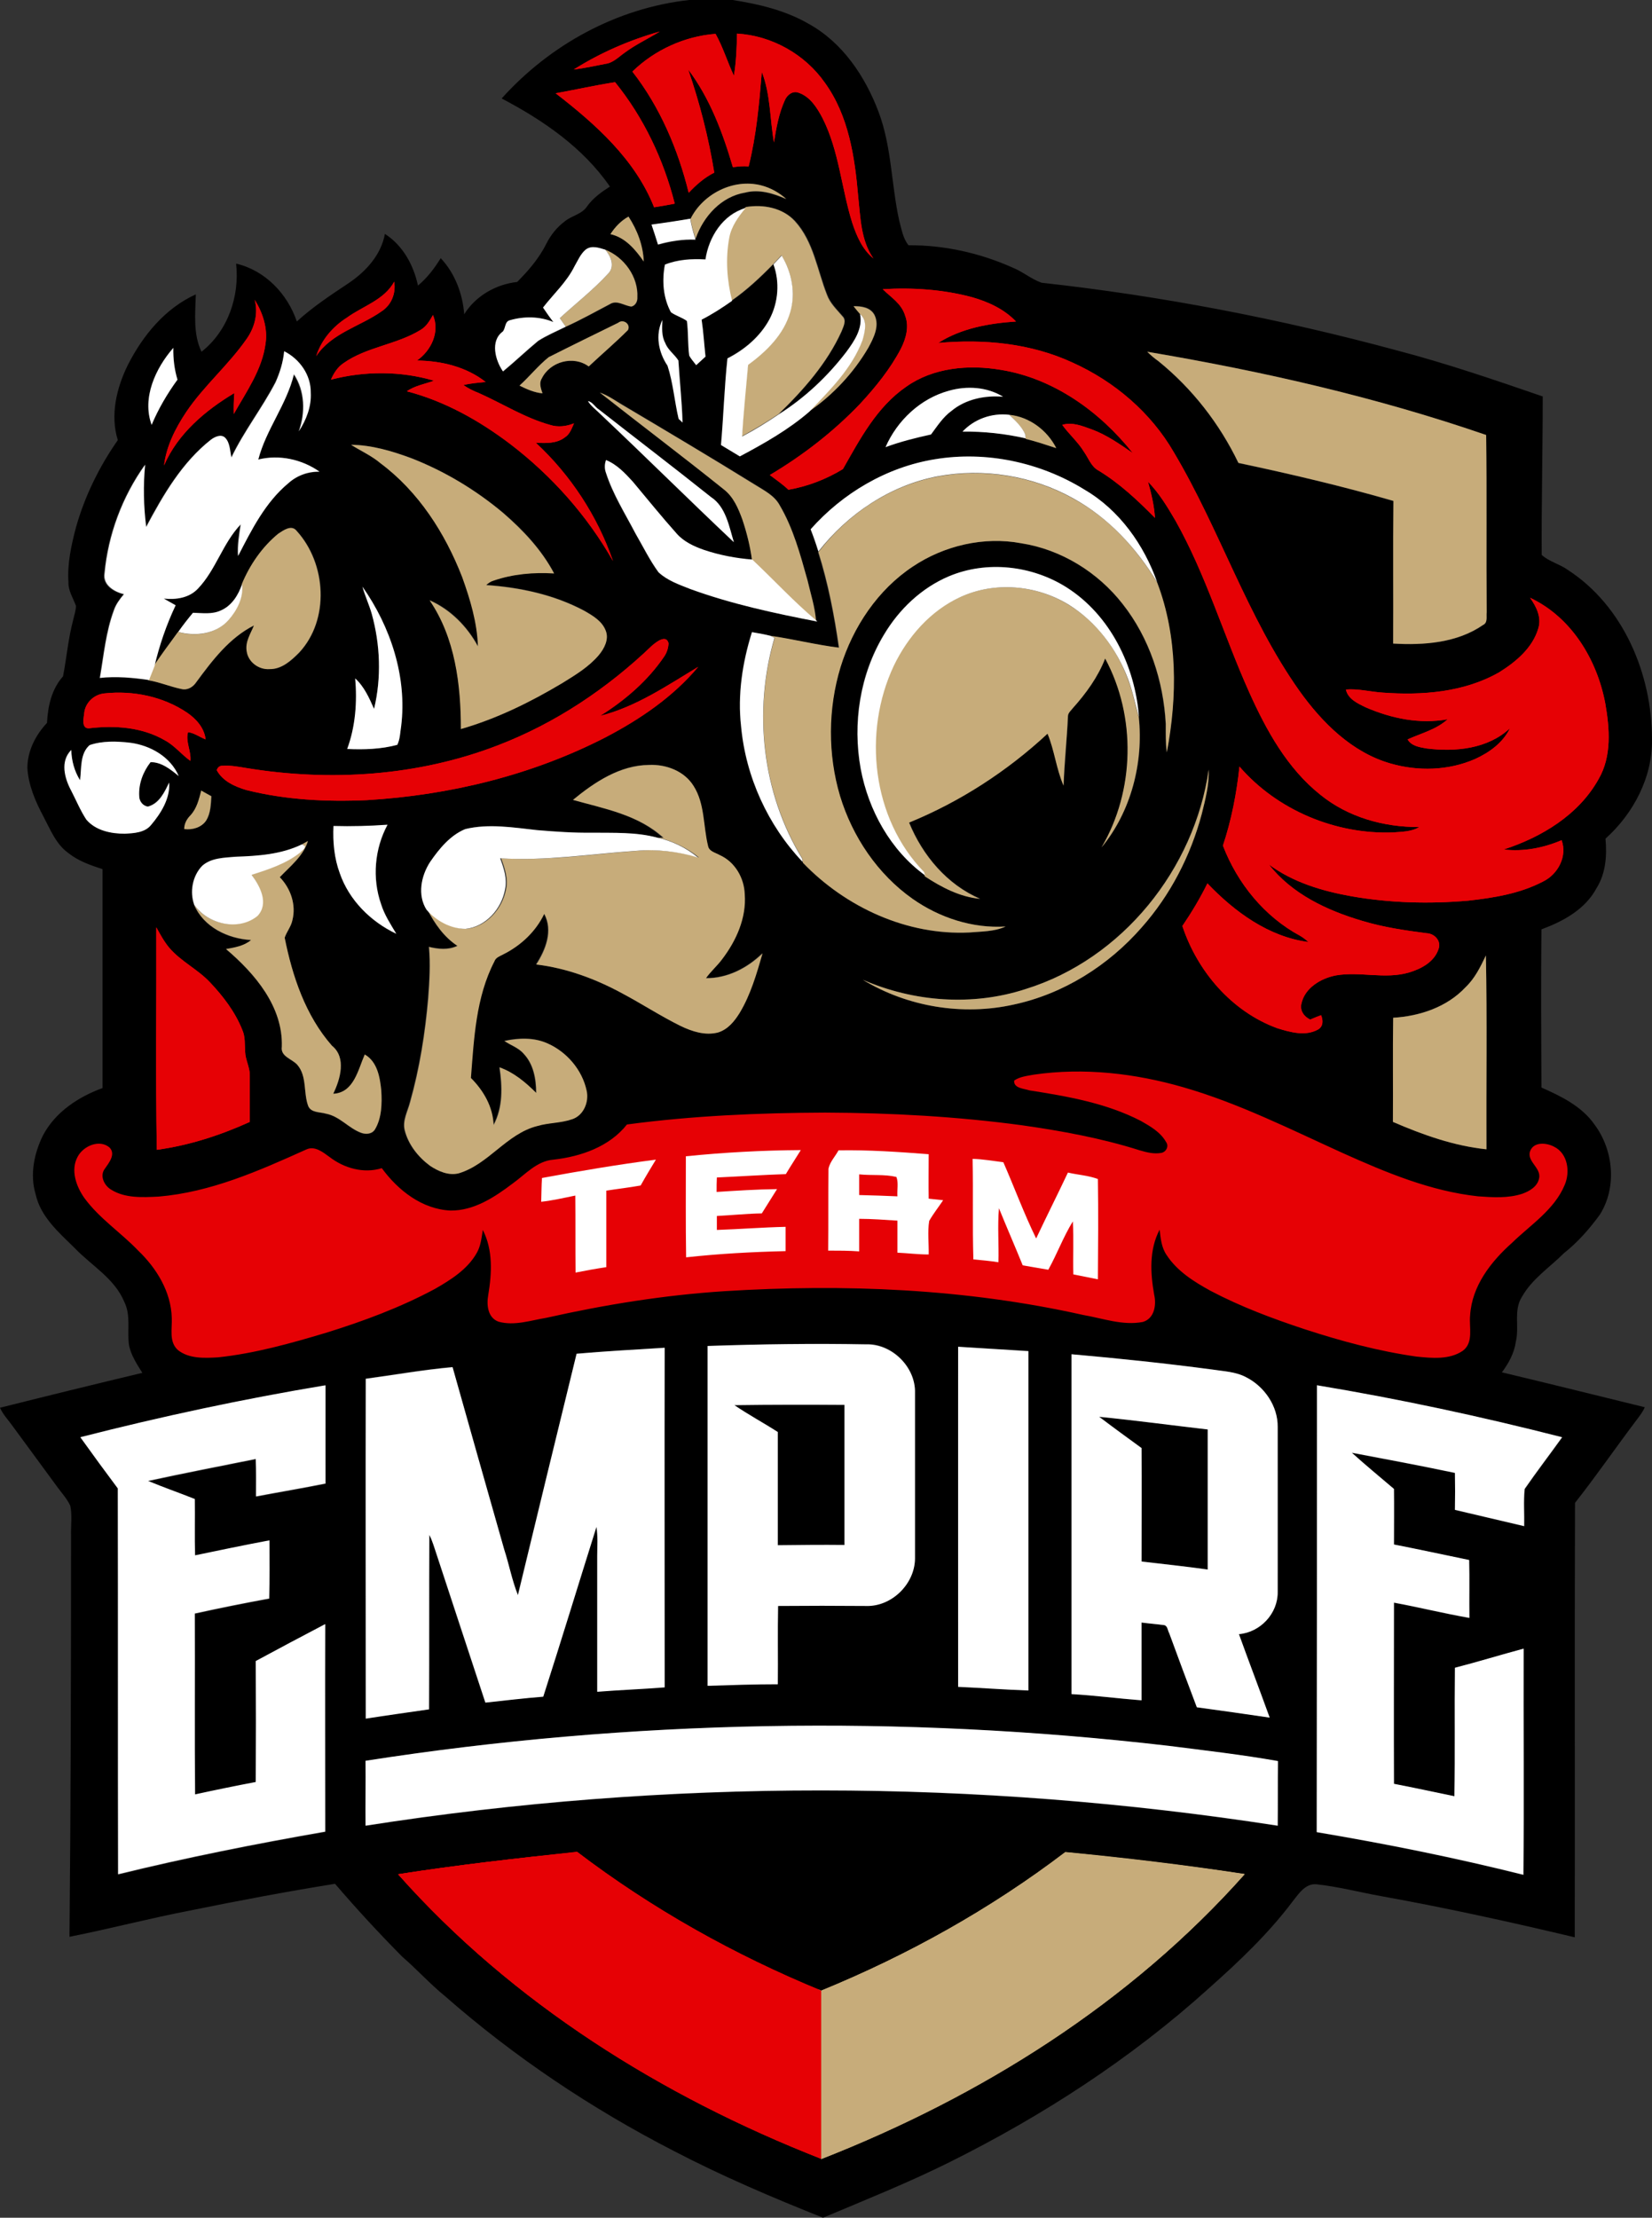
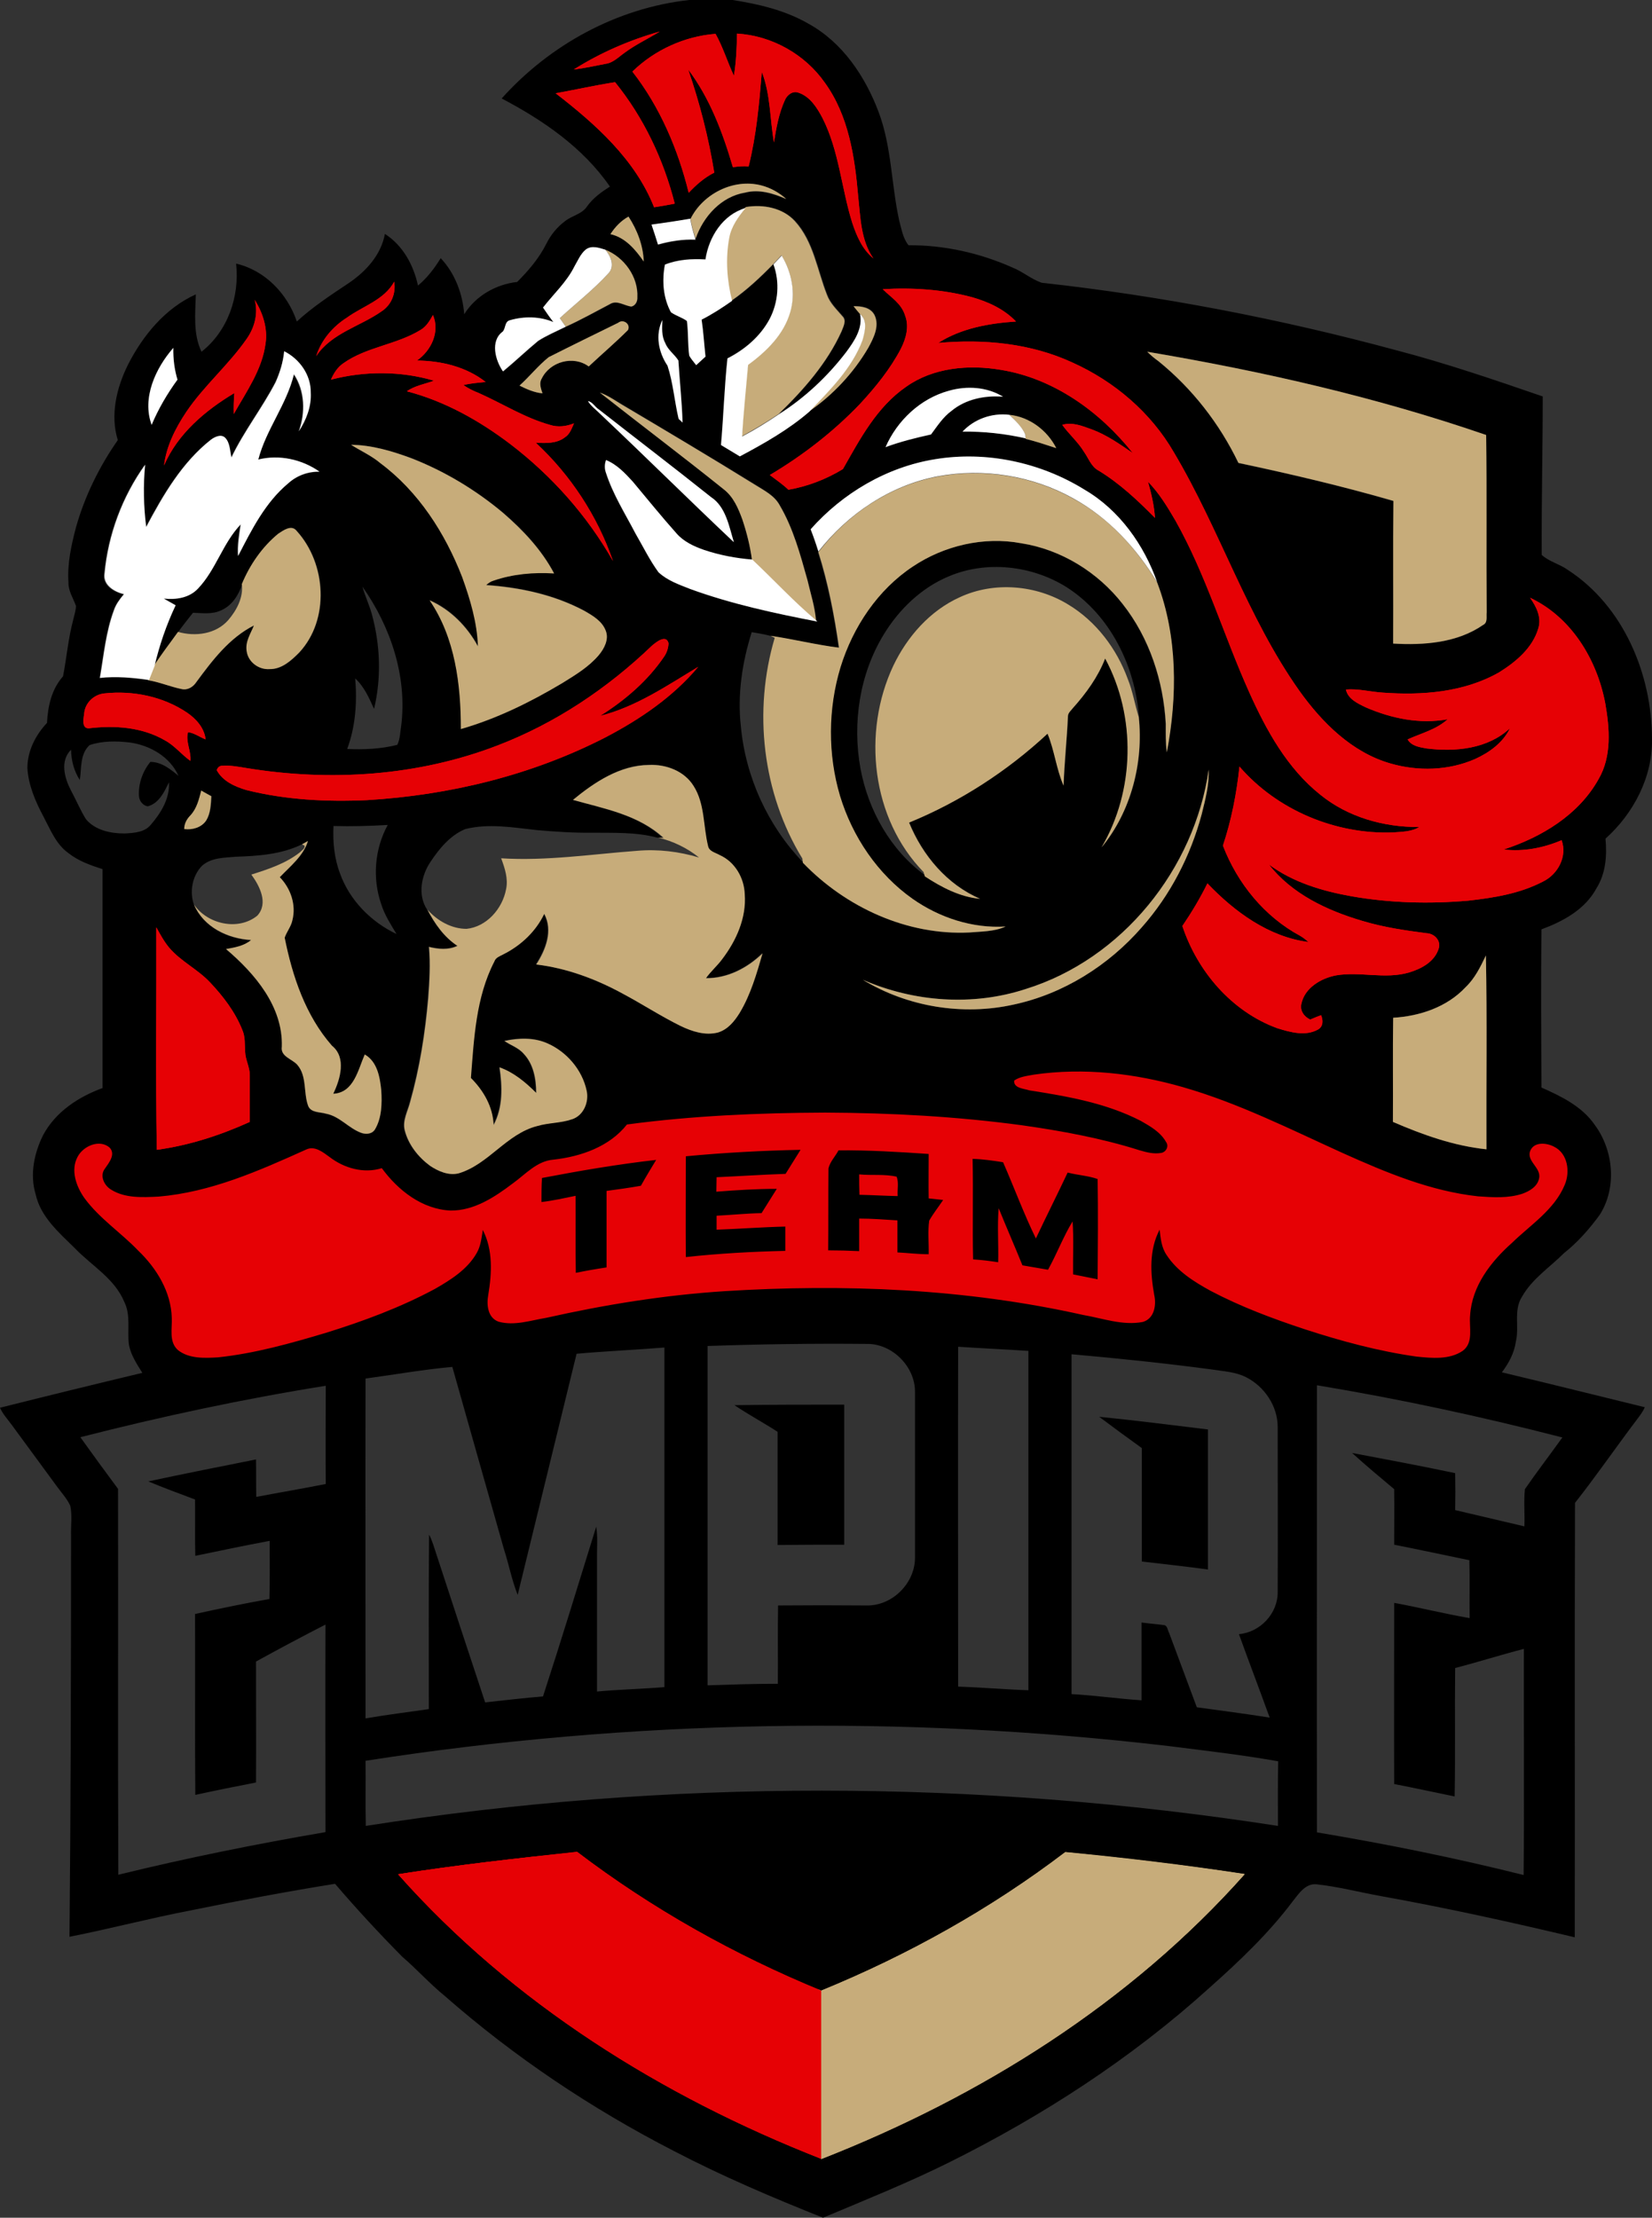
<svg xmlns="http://www.w3.org/2000/svg" id="Layer_1" viewBox="107.7 -33.3 639.5 858.1">
  <rect x="107.7" y="-33.3" width="639.5" height="858.1" fill="#333333" stroke="none" />
  <style>.st0{fill:#E60105;} .st1{fill:#C7AC7A;} .st2{fill:#FFFFFF;}</style>
  <path d="M329.3-7.3c10.2-6.4 21.5-11.4 33.6-14.8l.8 1.8c-1.7 1.1-3.5 2.1-5.2 3-2.8 1.6-5.7 3.2-8.3 5.1-.6.4-1.1.8-1.7 1.3-1.8 1.4-3.7 2.9-6.2 3.2-.8.1-1.6.3-2.4.5-3.2.6-6.6 1.3-9.9 1.7l-.7-1.8zM445.2 67.5c-4.5-3.7-6.8-9-8.5-14.3-1.6-5.1-2.7-10.4-3.8-15.5-1.8-8.4-3.7-17.1-7.6-24.9-2.1-4-4.6-7.9-8.6-9.3-.4-.1-.7-.2-1-.2-1.2 0-2.5 1-3.1 2.4-2.3 5-3.3 10.3-4.2 16.2h-2c-.5-3.1-.9-6.3-1.2-9.4-.4-4.3-.9-8.7-1.9-12.9-1 11.2-2.2 21.5-4.7 31.7l-.2.8-.9-.1c-.5-.1-1-.1-1.6-.1-1.2 0-2.6.1-4.3.4l-.9.1-.2-.8c-2.8-9.5-6.7-21.2-13.2-31.7 3.4 11 6.1 22.1 7.9 33.3l.1.7-.7.3c-3.2 1.6-6.3 4-9.6 7.6l-1.3 1.3-.4-1.8c-4.4-18-11.7-33.7-21.6-46.3l-.6-.7.6-.6c8.7-8.5 20.7-14 32.8-14.9h.6l.3.6c1.8 3.1 3.1 6.5 4.4 9.7.4 1.1.9 2.2 1.4 3.4.5-4.4.6-8.8.7-12.7v-1l1 .1c13.8.8 26.8 8.1 34.8 19.4 9.2 12.8 11.8 28.9 13.1 44.4.1 1.2.2 2.4.4 3.7.7 7 1.3 14.2 5.4 19.9l-1.4 1.2zM360 47.3c-7.2-18.3-22.4-31.8-37.8-43.7l-1.8-1.4 2.2-.4c2.9-.5 5.9-1.1 8.8-1.7 4.7-.9 9.5-1.9 14.3-2.6l.6-.1.4.4c10.8 13.3 18.8 29.7 23.3 47.4l.3 1-1 .2c-2.5.5-5.3 1-8 1.4l-.8.1-.5-.6zM229.1 104.2c2-6.2 6.2-11.6 12.3-15.4 2-1.4 4.2-2.7 6.3-3.9 4.7-2.6 9.1-5.1 11.6-9.7l1.4-2.6.5 2.9c.8 5-1.2 9.7-5.2 12.4-2.9 2.1-6.2 3.8-9.4 5.4-6.1 3.1-11.9 6.1-15.7 11.7l-1.8-.8zM611.9 367.5c-3.4 0-6.9-1-10.2-2-17.1-6.3-31-21.3-37.2-40.1l-.2-.5.3-.4c3.9-5.7 7-11 9.6-16.4l.6-1.3 1 1c11.2 11.7 22.7 19 34.3 21.6-13.2-7.2-24.1-20-29.9-35.2l-.1-.3.1-.3c3.1-9.3 5.2-19.2 6.4-30.4l.2-2.3 1.5 1.7c13.6 15.8 34.6 25.2 56 25.2h2.6c.5 0 1.1-.1 1.7-.1.8-.1 1.6-.1 2.4-.2-12.5-1-24-5.4-32.8-12.5-13.5-10.8-21.6-26.2-27.8-40-3.8-8.3-7.1-17-10.4-25.4-5.3-13.7-10.8-28-18.2-41-2.5-4.3-4.9-8.2-7.7-11.7.8 3.1 1.4 6.6 1.7 10.1l.2 2.7-1.9-1.9c-6.4-6.5-13.4-13.1-21.6-18.1-2.2-1.2-3.4-3.2-4.6-5.3-.5-.8-.9-1.6-1.4-2.3-1.3-2.2-3-4.1-4.7-5.9-1.3-1.4-2.6-2.9-3.7-4.5l-.8-1.1 1.3-.4c1-.3 2-.5 3.1-.5 2.8 0 5.5 1 8.1 1.9l.7.3c3.6 1.3 7 3.2 10.2 5.2-13.1-14.4-29.2-23.6-45.8-26.3-3.6-.6-7.1-.9-10.6-.9-9.9 0-18.7 2.5-25.4 7.3-10.3 7.1-16.6 18.3-22.7 29.1l-1.5 2.7-.2.1c-6.6 4-14 6.8-21.4 8.1l-.5.1-.4-.3c-1.6-1.5-3.4-2.9-5.3-4.3-.6-.4-1.2-.9-1.8-1.4l-1.2-.9 1.3-.8c13.2-7.8 24.9-17.1 34.8-27.4 7.2-7.8 12-14.3 15.5-21 1.6-3.2 3.2-7.8 1.6-12-1-3.4-3.4-5.4-5.9-7.6-.9-.7-1.8-1.5-2.6-2.3l-1.6-1.6 2.2-.1c2.6-.2 5.2-.2 7.8-.2 9.6 0 18.8 1.1 27.1 3.4 7.6 2.2 13.3 5.3 17.5 9.7l1.5 1.5-2.1.1c-7.1.5-17 1.6-25.8 6 2.5-.1 5-.2 7.5-.2 15.1 0 28.7 2.8 40.6 8.2 16.9 7.6 31 20.1 39.6 35.1 7.6 12.8 14.1 26.6 20.3 39.9 8.3 17.7 16.8 36.1 28.3 52.3 10.7 15 22.1 24.1 34.7 27.7 4.6 1.3 9.3 2 14.1 2 6.4 0 12.5-1.2 18.1-3.7 4-1.8 7.2-4 9.6-6.5-5.5 3.2-12.2 4.9-20.2 4.9-2.5 0-5.2-.2-7.9-.5l-.6-.1c-2.7-.5-5.8-1.1-7.5-3.9l-.6-1 1-.5c1.5-.7 3-1.3 4.5-1.8 2.7-1.1 5.3-2.1 7.7-3.5-1.4.1-2.9.2-4.3.2-7.7 0-15.8-1.8-24.1-5.4l-.4-.2c-3.1-1.5-7-3.4-7.9-7.4l-.2-1.1 1.1-.1c.6-.1 1.3-.1 2-.1 2.4 0 4.9.3 7.2.7 1.7.2 3.5.5 5.2.6 3.2.2 6.3.3 9.3.3 14.2 0 25.8-2.7 35.3-8.1 8.2-5.1 12.9-10.4 14.6-16.4 1.2-4.1-1-8-3.1-10.9l-2.2-3.1 3.4 1.6c15 7 26.1 22.5 29.7 41.5 1.7 9.7 2.7 20.8-2.7 30.1-7.6 13.7-21.1 21.5-32.5 26 5.5-.1 11.4-1.4 16.9-3.8l1-.4.4 1c2.3 6.3-1.1 14.1-7.7 17.2-9.5 5-20.1 6.5-29.3 7.5-5.6.5-11.1.7-16.5.7-10 0-19.7-.8-28.9-2.4-10.5-1.9-19-4.6-26-8.4 7.3 6.8 17.4 12.1 30.5 15.9 8 2.5 16.3 3.7 24.8 4.8 1.8.1 3.7 1.1 4.8 2.7 1 1.4 1.2 3.1.6 4.6-1.4 4.5-5.6 7.9-12.2 9.8-2.8.8-5.7 1.2-9.4 1.2-2.2 0-4.4-.1-6.5-.3-2.1-.1-4.3-.2-6.4-.2-2.3 0-4.2.1-6 .5-5 .9-11.3 4.2-12.6 10.1-.6 2.2.8 4 2.5 4.9 1.3-.5 2.6-1.1 3.8-1.5l.9-.3.4.9c.9 2.3 1.1 5.2-1.5 6.7-1.8 1.1-4 1.6-6.5 1.6zM170.2 146.7c.8-6.7 3.6-13.4 8.8-21.1 3.5-5.2 7.8-10 12-14.6 4-4.4 8-8.9 11.4-13.7 3.1-4.4 4.2-9.6 3-14.3l1.8-.8c2.6 4.1 5.4 10.6 4.3 17.6-1.1 8.4-5.4 15.7-9.6 22.8-1 1.6-1.9 3.2-2.8 4.8l-1.7 3.1-.1-3.5c-.1-1.9 0-4 .1-6.3-12.6 7.8-20.8 16.5-25.2 26.5l-2-.5zM344.1 184.3c-9.7-17.1-23.4-32.7-39.5-45-13.2-10-26.5-16.8-39.6-20.2l-2.1-.5 1.8-1.2c2.3-1.6 4.9-2.4 7.5-3.2h.1c-5.5-1.3-11.1-2-16.9-2-6.4 0-12.9.8-19.2 2.5l-2 .5.8-1.9c1.4-3.2 3.1-5.4 5.3-6.8 4.8-3.4 10.4-5.2 15.8-7 4.8-1.6 9.7-3.2 14.1-5.9 2-1.2 3.2-3.3 4.3-5.3l1-1.7.8 1.8c2.7 6.3 0 12.9-4.4 17.1 7.3.4 16.7 2.3 24.5 8.4l1.9 1.5-2.5.3-1.4.1c-1.6.2-3.1.3-4.6.5 1.1.6 2.4 1.2 3.7 1.7 3.2 1.4 6.3 3 9.2 4.5 5.8 3 11.8 6 18.2 7.8 1.1.4 2.2.5 3.4.5 1.7 0 3.5-.4 5.3-1.1l2.3-.9-1 2.3c-.1.3-.3.6-.4.9-.8 1.8-1.6 3.8-3.5 4.9-2.7 2.1-6 2.4-8.7 2.4h-.6c12.7 12.4 22.5 27.6 28.2 44.4l-1.8.6zM239.8 277.5c-13.7 0-25.8-1.4-36.9-4.2-4-1.2-9.5-3.3-12.1-8.2l-.2-.4.1-.4c.5-1.5 1.6-2.4 3.1-2.4h1.5c2.4 0 4.7.4 7 .8l1.2.2c11 1.8 22.1 2.7 32.9 2.7 22.6 0 44.1-3.9 63.8-11.5 21.4-8.2 41.3-21.1 59.3-38.3 2.3-2 4-2.9 5.4-2.9.8 0 2.2.3 2.7 2.4V215.6c-.1 2.1-.7 3.9-1.8 5.5-4.8 7.2-11.4 13.7-19.5 19.6 9.3-3.4 17.8-8.6 26.1-13.8 1.7-1 3.4-2.1 5.1-3.1l1.3 1.5c-8.6 10.3-20.5 19.3-36.2 27.5-27.2 14-59.3 22.4-92.8 24.4-3.5.2-6.8.3-10 .3zM180.8 261.9c-1.5-1-2.8-2.3-4.1-3.5-1.8-1.7-3.5-3.2-5.6-4.4-5.8-3.4-12.8-5.1-20.9-5.1-2.5 0-5.2.2-8 .5h-.2c-1.1 0-1.8-.5-2.2-.9-1.2-1.3-.8-3.6-.6-5.3 0-.3.1-.6.1-.8.4-4.4 4.2-8 8.7-8.5 1.9-.2 3.8-.3 5.6-.3 9.9 0 19.5 2.8 27.1 8 4.4 3 7.1 6.9 7.5 11l.2 1.6-1.5-.6c-.9-.3-1.7-.8-2.5-1.2-1.1-.6-2.1-1.1-3.2-1.4-.2 1.4.2 3 .5 4.7.4 1.7.8 3.5.6 5.4l-.2 1.7-1.3-.9zM167.4 411.6c-.3-18.5-.3-37.2-.2-55.4 0-10.1.1-20.5 0-30.7l1.9-.5.3.6c1.4 2.5 2.8 5 4.6 7.2 2.3 2.7 5.1 4.8 8.1 7 2.6 1.9 5.3 3.9 7.7 6.4 6.2 6.5 10.2 12.5 12.7 18.7 1 2.2 1 4.5 1.1 6.7 0 .7 0 1.4.1 2.1 0 1.4.4 2.7.9 4.2.5 1.6.9 3.2.9 4.9v18.7l-.6.3c-12.7 5.7-24.5 9.3-36.3 10.9l-1.1.2-.1-1.3z" />
  <path d="M663.3 493.1c-2.5 0-5-.3-7.4-.5-13.2-1.9-27-5.3-43.5-10.6-10.3-3.4-23.7-8.2-36.5-14.9-6.6-3.6-13.3-7.8-17.5-14.2-1.4-2-2-4.3-2.4-6.6-2.6 7.2-1.7 15.1-.6 21.3 1.1 4.7-.3 10.3-5.1 11.6-6 1.2-11.9-.2-17.6-1.4-2-.4-4-.9-6-1.2-41.9-9.4-87.3-12.4-138.7-9.2-21.7 1.4-44.2 4.8-68.7 10.3-1.4.2-2.9.5-4.3.8-4.8 1-9.8 2-14.7.7-4.7-1.7-5.5-7-4.7-11.4 1.1-6.3 1.8-14.2-.7-21.4-.4 2-.9 4.1-2 5.9-3.7 6.5-10.2 10.5-16.5 14.2-11.8 6.3-25.3 11.8-42.4 17.1-13.3 4-27.6 8-42 9.5-5.2.3-11.6.7-16.2-3-3.1-2.8-3-6.7-2.8-10.2 0-1.1.1-2.1 0-3.1-.3-8.7-4.8-17.7-12.7-25.3-2.6-2.7-5.5-5.2-8.3-7.7-4.4-3.9-9-7.8-12.6-12.8-1.6-2.3-6.6-10.2-2.7-17.2 1.4-2.7 4.3-4.7 7.4-5.3 2.4-.5 4.7.1 6.4 1.6l.1.1c2.9 3 .4 6.6-1.3 8.9l-.4.5c-.8 1-.8 2.1-.7 2.9.3 1.5 1.4 3 2.8 3.8 5.1 3.2 11.4 2.9 17.5 2.6h.4c20.3-1.7 39.7-10.4 56.7-18.1 3.6-1.8 7.1.8 9.7 2.7l.4.3c5.9 4.5 13.1 6.1 19.3 4.2l.7-.2.4.6c4.2 5.7 13.1 15.4 25.8 16 8.9.1 16.8-5.3 23.5-10.3 1.2-.9 2.3-1.8 3.6-2.8 3.7-3.1 7.6-6.2 12.8-6.6 8.6-1 20.5-4.1 27.7-13.2l.3-.3.4-.1c22.6-3 47-4.5 76.8-4.6 27.7.1 52.7 1.7 76.3 4.9 12.8 1.8 29.5 4.6 45.8 9.7 2.5.7 5.2 1.4 7.8 1 .6-.1 1.2-.6 1.4-1.2.1-.3.3-.9-.2-1.5l-.1-.1c-2-3.6-5.9-5.8-9.4-7.8-12.9-6.6-27-9.2-42.8-11.7h-.2c-.4-.1-.9-.2-1.5-.4-2.2-.5-5.4-1.2-5.1-4.5v-.5l.4-.3c2-1.4 4.5-1.8 6.9-2.3.4-.1.8-.1 1.2-.2 18.2-2.6 37.8-1 58.2 4.9 17.6 5.1 34.5 12.9 50.7 20.4 3.7 1.7 7.5 3.5 11.2 5.1 16.3 7.3 33.7 14.6 52 16.6 5.6.4 11.3.8 16.7-1 3.4-1.2 5.4-3 5.8-5.2.3-1.6-.6-2.9-1.7-4.4-1.3-1.9-2.9-4-1.5-6.8.6-1.3 1.7-2.2 3.1-2.7 2.6-.8 5.6 0 7.3.9 5.8 2.9 6.9 10.6 4.5 16.1-3 7.3-9 12.5-14.7 17.4-2 1.7-4 3.5-5.9 5.3-10 8.9-15.3 18.1-15.9 27.3-.1 1.3-.1 2.6 0 4 .1 3.7.3 7.9-3.3 10.5-2.9 2.5-6.8 3.1-10.7 3.1zm-106.1-53.9l.4 3.8c.4 3.2.7 6.2 2.5 8.7 3.9 6 10.4 10.1 16.8 13.6 12.6 6.6 25.9 11.4 36.1 14.7 16.4 5.4 30.1 8.7 43.1 10.6 5.8.6 12.3 1.3 17.2-2 2.7-2 2.6-5.3 2.4-8.8-.1-1.4-.1-2.9 0-4.2.6-9.8 6.2-19.4 16.5-28.6 1.9-1.8 3.9-3.6 5.9-5.3 5.6-4.8 11.3-9.8 14.2-16.7 2-4.7 1.2-11.2-3.6-13.5-1.6-.8-4-1.4-5.8-.8-.9.3-1.6.9-2 1.7-.8 1.6 0 2.9 1.4 4.7 1.2 1.7 2.5 3.5 2 5.9-.5 2.9-3 5.3-7.1 6.7-5.7 1.9-11.7 1.5-17.5 1.1-18.6-2-36.2-9.4-52.6-16.8-3.7-1.7-7.5-3.4-11.2-5.2-16.2-7.5-33-15.3-50.5-20.3-20.2-5.8-39.5-7.5-57.4-4.9-.4.1-.8.1-1.2.2-2 .3-4.1.7-5.6 1.6.2 1 1.3 1.4 3.6 1.9.6.1 1.1.2 1.6.4 15.9 2.5 30.2 5.1 43.3 11.9 3.7 2.1 7.9 4.5 10.2 8.5.7 1 .8 2.2.4 3.3-.5 1.3-1.6 2.2-3 2.4-3 .5-6-.2-8.7-1-16.1-5.1-32.8-7.9-45.5-9.7-23.6-3.2-48.5-4.8-76.1-4.9-29.5.1-53.7 1.6-76.2 4.5-7.7 9.5-19.9 12.6-28.8 13.7-4.6.4-8.2 3.3-11.7 6.2-1.2 1-2.4 2-3.6 2.9-7.4 5.6-15.6 10.8-24.7 10.7-13.2-.6-22.4-10.2-27-16.2-6.6 1.8-14.2.1-20.4-4.7l-.4-.3c-2.4-1.7-5.1-3.7-7.6-2.5-17.2 7.8-36.7 16.6-57.5 18.3h-.4c-6.1.3-13.1.6-18.6-2.9-1.9-1.1-3.3-3.1-3.7-5.1-.3-1.6 0-3.2 1-4.4l.4-.5c1.8-2.6 3.1-4.7 1.5-6.3-1.6-1.3-3.5-1.3-4.7-1.1-2.4.5-4.9 2.2-6 4.3-3.3 6 1.1 13 2.5 15 3.5 4.7 8 8.6 12.3 12.4 2.8 2.5 5.8 5 8.4 7.8 8.3 7.9 13 17.4 13.3 26.7v3.2c-.1 3.3-.3 6.4 2.1 8.6 4 3.2 10 2.8 14.8 2.5 14.2-1.5 28.3-5.5 41.6-9.5 17-5.3 30.3-10.6 42-16.9 6-3.5 12.3-7.4 15.7-13.4 1.3-2.2 1.7-4.7 2.1-7.4.1-.4.1-.8.2-1.3l.5-3 1.4 2.7c4.3 8.5 3.5 18.3 2.2 25.8-.2 1.3-1.2 7.6 3.4 9.2 4.4 1.2 9.1.2 13.7-.7 1.4-.3 2.9-.6 4.3-.8 24.6-5.5 47.2-8.9 69-10.3 51.6-3.2 97.1-.2 139.2 9.2 2 .3 4 .8 6 1.2 5.5 1.2 11.1 2.5 16.7 1.4 3.9-1.1 4.3-6.2 3.6-9.3-1.4-7.6-2.3-17.3 2.2-25.9l1.4-2.8z" />
  <path d="M508 382.5c19.3-2.8 39.1-.5 57.8 4.9 21.5 6.2 41.5 16.3 61.8 25.5 16.7 7.5 33.9 14.7 52.3 16.7 5.7.4 11.6.8 17.1-1 2.8-1 5.9-2.8 6.5-6 .9-4.2-5.3-6.7-3.3-10.9 1.6-3.3 6.3-2.8 9.1-1.3 5.3 2.6 6.3 9.7 4.1 14.8-4 9.6-13.2 15.4-20.4 22.4-8.2 7.3-15.5 16.7-16.2 28-.5 4.6 1.5 10.6-2.9 13.8-5.2 3.5-12 2.8-17.9 2.2-14.8-2.1-29.2-6-43.3-10.6-12.4-4.1-24.7-8.7-36.3-14.8-6.4-3.5-13-7.6-17.1-13.9-2-2.9-2.3-6.4-2.7-9.8-4.1 7.8-3.6 16.8-2.1 25.2.9 3.9.1 9.2-4.4 10.5-7.8 1.5-15.5-1.4-23.1-2.7-45.5-10.2-92.5-12.1-138.9-9.2-23.2 1.5-46.2 5.2-68.9 10.3-6.1 1-12.4 3.2-18.5 1.5-4.2-1.5-4.7-6.5-4-10.3 1.4-8.4 1.9-17.4-2.1-25.2-.5 3.1-.8 6.3-2.4 9-3.6 6.3-10 10.3-16.1 13.8-13.4 7.2-27.7 12.5-42.2 17-13.7 4.1-27.6 8-41.8 9.5-5.2.3-11.2.6-15.5-2.8-3.6-3.2-2.2-8.3-2.4-12.5-.3-10.1-5.9-19.2-13-26-6.7-7-15-12.4-20.8-20.3-3.2-4.5-5.5-10.9-2.6-16.1 2.2-4.1 8.4-6.8 12.3-3.5 2.5 2.6-.2 5.9-1.8 8.2-2.1 2.7-.3 6.5 2.4 8.1 5.4 3.4 12.2 3 18.4 2.7 20.2-1.7 38.9-10 57.1-18.2 3.3-1.6 6.5 1 9.1 2.9 5.6 4.3 13.2 6.5 20.2 4.3 6.3 8.6 15.6 15.9 26.6 16.4 9.1.1 17.1-5.2 24.1-10.5 4.9-3.5 9.3-8.7 15.8-9.2 10.6-1.2 21.6-5 28.4-13.6 25.4-3.4 51.1-4.5 76.7-4.6 25.5.1 51 1.5 76.2 4.9 15.4 2.2 30.8 5 45.6 9.7 2.7.8 5.5 1.5 8.3 1 1.9-.3 3.1-2.6 1.9-4.2-2.1-3.8-6.1-6.1-9.8-8.2-13.4-6.9-28.4-9.5-43.1-11.8-2.1-.7-6.2-.8-5.9-3.8 2.1-1.5 5-1.8 7.7-2.3" />
  <path class="st0" d="M425.2 802.9c-67.4-26.4-122.6-63.6-164.2-110.4l-1.2-1.4 1.8-.3c23.4-3.7 47.2-6.3 69.4-8.6h.4l.3.2c28.1 21.4 59.8 39.4 94.3 53.6l.6.3v67.1l-1.4-.5z" />
  <path class="st1" d="M424.6 736.3l.6-.3c34.6-14.2 66.4-32.2 94.3-53.5l.3-.2h.4c26.2 2.6 48.9 5.4 69.5 8.5l1.8.3-1.2 1.4c-41.8 47-97.1 84.1-164.3 110.5l-1.4.5v-67.2z" />
  <g id="_x23_000000ff">
    <path d="M374.5-33.3h16.8c10.2 1.6 20.4 4 29.4 9.2 13.1 7.2 21.9 20.3 27.1 34.1 5.1 13.5 4.9 28.1 8 42.1.9 3.2 1.4 6.8 3.6 9.5 13.8-.1 27.6 3 40.2 8.6 4 1.6 7.3 4.5 11.3 5.9 46.4 5.1 92.5 14 137.6 26.2 19.1 5 37.8 11.4 56.4 17.8 0 20.4-.5 40.9-.4 61.3 2.8 2.6 6.9 3.5 10.1 5.8 21.6 14 32.6 40.4 32.6 65.6.2 14.7-7.2 28.7-18 38.4.6 6.6.1 13.5-3.5 19.2-4.4 8.2-12.9 12.8-21.3 15.9-.2 20.4-.1 40.8 0 61.2 7.7 3.4 15.7 7.3 20.6 14.4 7.3 9.8 8.7 24.2 2 34.8-4 5.5-8.6 10.7-13.9 14.9-5.5 5.5-12.3 9.9-16.2 16.8-3.4 5.2-1 11.7-2.4 17.4-.6 4.4-2.8 8.4-5.4 11.9 18.5 4.4 36.9 9 55.3 13.5-.8 1.9-2.1 3.5-3.3 5.1-8 10.6-15.5 21.5-23.7 31.9-.2 56 0 112.1-.1 168.1-24.8-5.9-49.8-11.4-74.8-15.9-8.4-1.5-16.7-3.7-25.1-4.6-4.3-.5-7 3.7-9.3 6.6-9.4 12.5-20.8 23.3-32.4 33.6-30.1 27.2-64.4 49.4-100.6 67.4-15.9 7.9-32.4 14.5-48.8 21.4-19.6-7.8-39.1-16.1-57.9-25.9-31.7-16.3-61.6-36.3-88.4-59.8-5.9-4.8-10.9-10.4-16.6-15.3-9-9.1-17.7-18.5-26-28.2-18.7 3-37.3 6.5-55.9 10.3-15.7 3-31.2 7.1-46.9 10.2.5-51.8.6-103.6.6-155.3-.1-3.8.5-7.7-.3-11.5-1.2-2.6-3.2-4.8-4.9-7.1-5.9-8-11.8-16.1-17.7-24.1-1.6-2.2-3.5-4.2-4.6-6.7 18.3-4.6 36.7-9.1 55.1-13.5-2.1-3.4-4.5-6.9-5.2-11-.7-5.5.8-11.3-1.8-16.5-3.8-9.1-12.7-14-19.2-20.8-6.1-6-13.2-12.1-15.1-20.8-2.3-7.6-.6-15.9 2.9-22.9 4.8-9 13.7-14.8 23-18.2V303c-4.6-1.5-9.3-3.1-13.2-6.2-4.8-3.4-7-9.1-9.7-14.2-3.1-5.8-5.8-12.1-6.2-18.7 0-6.7 3.2-12.8 7.6-17.5.3-6.4 1.8-13.1 6.2-18 1.4-7.2 2-14.6 3.9-21.7.4-1.9 1.1-3.7 1.1-5.6-1.1-3-3-5.8-2.9-9.1-.5-7.2 1.1-14.3 2.9-21.2 3.4-12.1 9-23.5 16.2-33.8-3-9.7-.5-20.2 3.9-29.1 5.8-11.4 14.4-21.9 26.3-27.3-.2 7.3-1.1 15.4 2.2 22.2 10.2-8 14.8-21.4 13.4-34.1 11.2 2.6 19.9 11.7 23.5 22.4 6.1-5.6 13.1-10.2 20-14.8 6.7-4.5 12.6-10.9 14.1-19.1 7 4.5 11.1 12.1 12.8 20 3.6-3 6.4-6.7 8.8-10.6 5.5 5.8 8.5 13.8 9.1 21.7 4.4-7.1 12.3-11.6 20.5-12.5 4.4-4.4 8.5-9.2 11.3-14.8 1.7-3.4 4.1-6.4 7.2-8.7 2.7-2.2 6.6-2.7 8.6-5.8 2.3-3.2 5.5-5.5 8.8-7.6-10.4-15.1-25.9-25.7-41.9-34.1 18.7-20.8 44.6-35 72.6-38.1M329.8-6.4c4.2-.5 8.2-1.5 12.4-2.2 3-.3 5-2.7 7.4-4.3 4.3-3.2 9.1-5.4 13.6-8.2-11.8 3.3-23.2 8.2-33.4 14.7m22.7.8c10.7 13.8 17.7 30.2 21.8 47 2.9-3.1 6.1-6 9.9-7.8-2.2-13.6-5.6-27-10.1-39.9 8.4 11.2 13.4 24.5 17.3 37.8 2-.4 4.1-.5 6.1-.3 3-12 4.1-24.3 5.1-36.6 3.4 8.7 3.1 18.2 4.7 27.3.9-5.6 1.9-11.3 4.3-16.5.9-2 3.1-3.6 5.3-2.7 4.5 1.5 7.1 5.9 9.2 9.8 6.4 12.7 7.3 27.1 11.5 40.5 1.6 5.1 3.9 10.3 8.2 13.8-5-7-5-15.9-5.9-24.1-1.3-15.2-3.7-31.2-12.9-43.9-7.7-11.1-20.6-18.3-34-19-.1 5.4-.4 10.9-1.2 16.3-2.5-5.4-4.3-11-7.1-16.2-11.9.8-23.6 6.1-32.2 14.5m-29.7 8.4c15.4 11.9 30.8 25.5 38.1 44.2 2.7-.4 5.3-.8 8-1.4-4.3-17.1-12-33.3-23.1-47-7.7 1.1-15.3 2.8-23 4.2M375 51.4c-5 .8-10 1.6-15 2.3.9 2.6 1.7 5.2 2.5 7.8 4.7-1.4 9.6-2.1 14.5-1.9l-.1-.5c3-8.6 10-16.3 19.2-17.8 5.4-1.4 10.9.3 15.9 2.5-2.8-2.5-6.1-4.4-9.8-5.3-10.6-2.8-22.4 3.2-27.2 12.9m21.5-4.6l-.3.3c-8.8 2.6-14.2 11.2-15.5 19.9-5.3-.3-10.6 0-15.6 2-1.2 6.1-.7 12.8 2.3 18.4 1.9 1.4 4.2 2 6.2 3.4.6 4.5.3 9 .9 13.4.7 1.4 1.8 2.5 2.7 3.7l3.6-3.3c-.5-4.8-.8-9.6-1.5-14.3 4.1-2.2 8-4.7 11.8-7.3 5.9-4.1 11.1-9 16.1-14.1 2.5 6.8 1.9 14.7-1.6 21.1-3.5 6.7-9.6 11.8-16.3 15.2-1.2 11.1-1.6 22.4-2.5 33.5 2.4 1.5 4.9 2.9 7.3 4.4 9.4-4.9 18.8-10.3 26.9-17.3 9.3-6.4 17.2-14.9 22.9-24.6 2-3.8 4.5-8.5 2.4-12.7-1.5-3-5.1-3.5-8.1-3.4.8 1 1.6 2 2.5 2.9 1.2 5.6-2.2 10.5-5.3 14.7-7.2 9.5-16 17.8-26.1 24.1 9.6-9.3 18.7-19.6 24.3-31.9.6-1.9 2.1-4.3.4-5.9-2.2-2.6-4.8-5-6-8.3-3.8-9.6-5.2-20.6-12.4-28.5-4.9-5.1-12.4-6.5-19.1-5.4M344 57.3c5.8 1.3 9.7 6 12.9 10.6-.3-6.2-2.6-12.2-5.9-17.4-2.9 1.6-5.2 4.1-7 6.8m-9.6 6c-2 1.7-3 4.2-4.2 6.5-3 6-8.1 10.7-12.2 16 1.2 1.9 2.6 3.7 4 5.6-5.3-2.3-11.4-2.3-16.8-.7-2.1.5-1.6 3.1-2.8 4.4-4.9 3.7-2.9 11.1.1 15.4 4.7-3.8 9-8 13.6-11.8 3.4-2.1 7.1-3.7 10.7-5.5 5.8-2.7 11.4-5.8 17-8.7 2.7-1.8 5.6.6 8.4.9 1.6-.4 2.4-2.1 2.3-3.6.4-7.9-5.1-15.5-12.4-18.4-2.5-.8-5.4-1.9-7.7-.1M242 89.6c-5.5 3.5-9.9 8.6-11.9 14.9 6-8.9 17-11.4 25.4-17.4 3.8-2.5 5.5-7 4.8-11.4-3.9 7-12.1 9.4-18.3 13.9m207.4-11c3.1 3.1 7.3 5.5 8.8 9.9 1.6 4.3.3 8.9-1.7 12.8-4.1 7.9-9.7 14.8-15.7 21.2-10.3 10.8-22.2 20-35 27.6 2.4 1.8 4.9 3.6 7.2 5.7 7.4-1.3 14.7-4 21.1-8 6.6-11.6 13.1-24 24.4-31.8 10.5-7.5 24.3-8.7 36.7-6.6 20.5 3.3 38.4 16.1 51.1 32.2-5.1-3.4-10.2-7-16-9.2-3.6-1.3-7.5-2.9-11.3-1.7 2.6 3.6 6.1 6.6 8.4 10.4 1.8 2.5 2.8 5.8 5.7 7.3 8.2 4.9 15.1 11.5 21.8 18.3-.3-4.8-1.4-9.4-2.7-14 4.3 4.4 7.5 9.8 10.6 15 11.9 21.1 18.7 44.5 28.6 66.5 6.6 14.7 14.7 29.4 27.5 39.6 10.7 8.7 24.6 12.6 38.3 12.5-3 1.9-6.8 1.8-10.2 2.1-22.3.8-44.8-8.6-59.4-25.5-1 10.4-3.1 20.7-6.4 30.6 5.6 14.6 16 27.5 29.9 34.9 1.2.6 2.2 1.4 3.2 2.4-15.5-2-28.6-11.7-39.1-22.7-2.8 5.8-6.1 11.3-9.7 16.5 5.7 17.6 19 33.1 36.6 39.5 5 1.6 11 3.4 16 .5 2-1.1 1.9-3.6 1.1-5.5-1.4.5-2.8 1.1-4.2 1.7-2.4-1.1-4.1-3.5-3.4-6.2 1.4-6.1 7.6-9.8 13.4-10.9 9.4-1.6 19 1.6 28.2-1.1 4.8-1.4 10-4.1 11.5-9.2 1-3-1.6-6-4.6-6-8.4-1.1-16.9-2.3-25-4.8-13.6-3.9-27.2-10.4-36.1-21.8 9.3 7 20.7 10.3 32 12.3 14.9 2.6 30.1 3.1 45.1 1.7 9.9-1.1 20-2.7 29-7.4 5.8-2.8 9.5-9.7 7.2-16-7 3-14.8 4.5-22.4 3.6 14.7-4.8 28.9-13.4 36.7-27.2 5.2-8.9 4.3-19.7 2.6-29.4-3.2-16.9-13.1-33.4-29.1-40.8 2.3 3.4 4.5 7.5 3.2 11.8-2.2 7.6-8.7 12.9-15.1 17-13.5 7.8-29.8 9.1-45.1 7.9-4.8-.3-9.5-1.6-14.3-1.2.8 3.7 4.6 5.4 7.7 6.9 9.9 4.3 21 6.6 31.7 4.6-4.3 4.1-10.2 5.4-15.5 7.8 1.4 2.6 4.6 3.1 7.3 3.5 11.2 1.5 23.7.2 32.3-7.8-2.7 5.6-7.9 9.4-13.5 11.9-10.2 4.5-22.1 4.8-32.8 1.7-14.9-4.4-26.4-15.8-35.2-28.1-20.2-28.6-30.9-62.4-48.6-92.3-8.9-15.4-23-27.5-39.2-34.7-16.2-7.4-34.4-9.2-52-7.6 8.9-5.7 19.7-7.6 30.1-8.3-4.5-4.8-10.7-7.6-17-9.4-11.3-2.6-23.1-3.4-34.7-2.7M203.2 97.8c-7 10.1-16.6 18.1-23.5 28.4-4.2 6.2-7.7 13.1-8.6 20.7 5.3-12.3 15.9-21.3 27.2-28-.2 2.7-.3 5.4-.2 8.1 5-8.6 11.1-17.1 12.3-27.3.9-6-1.1-11.9-4.2-16.9 1.5 5.2.1 10.7-3 15m67.4-3.5c-9.3 5.8-21 6.6-30 13-2.3 1.5-3.8 3.9-4.9 6.4 13-3.4 26.9-3.4 39.9.4-3.5 1.3-7.4 1.8-10.5 4.1 14.6 3.8 28 11.3 40 20.4 16.1 12.3 29.8 27.7 39.8 45.3-6.1-17.4-16.4-33.3-29.9-45.8 3.8.1 8.1.4 11.3-2.1 1.9-1.3 2.6-3.5 3.5-5.4-3 1.2-6.2 1.6-9.3.6-9.7-2.7-18.3-8.2-27.5-12.3-2.1-.9-4.1-1.9-6-3.1 2.8-.7 5.7-1 8.6-1.2-7.5-5.9-17.2-8.2-26.6-8.3 5.5-3.9 9-11.1 6.2-17.6-1.2 2-2.4 4.3-4.6 5.6m95.5 13.9c2.1 6.7 2.6 13.8 4.4 20.6.4.4 1.1 1.1 1.5 1.4-.3-8-1.2-16-1.6-24-1.5-2.4-4.1-4-5.1-6.8-1.5-2.8-1.2-5.9-1.1-8.9-2.9 5.8-1.6 12.6 1.9 17.7m-46-3.3c-4.1 3.2-7.4 7.4-11.3 11 2.8 1.4 5.8 2.7 8.9 3-.6-1.8-1.4-3.8-.3-5.7 3.1-6.6 12.2-9.1 18.2-4.7 5-4.7 10.3-9.2 15.2-14.1 1.2-2.3-1.9-4.3-3.8-2.8-8.9 4.4-17.9 8.8-26.9 13.3m-153.7 26.2c2.6-6.2 6-12 10-17.5-1.2-4-1.7-8.2-1.6-12.3-7 7.9-12.3 19.4-8.4 29.8m51.3-28.5c-.4 4.2-1.6 8.3-3.6 12.1-5.2 10-12.2 18.9-17.1 29.1-.5-2.6-.4-5.6-2.4-7.6-1.6-1.5-4-.4-5.5.7-11.2 8.9-18.5 21.4-25.1 33.8-.9-8-1.2-16.1-.4-24.1-8.8 12.3-14.3 27-15.7 42.1-.7 4.5 3.7 7.1 7.5 8-1.6 1.9-3.1 3.9-3.9 6.3-3.1 8.4-3.8 17.4-5.4 26.1 6.4-.7 12.7-.1 19 .8 4.4.7 8.6 2.5 12.9 3.4 2.3.6 4.5-.8 5.8-2.7 6.2-8.4 12.7-17.1 22.3-21.9-1.3 3.2-3.5 6.4-2.8 10.1.6 4.1 4.7 7.1 8.8 6.8 4.7.1 8.4-3.2 11.5-6.4 11.9-12.8 10.5-34.6-1-47.1-1.9-2.6-5.1-.2-7.1 1.1-6.3 5.1-11 12.1-14 19.5-1.4 4.2-4 8.4-8.3 10.2-3.4 1.6-7.2 1-10.8.9-1.9 2.4-3.9 4.9-5.7 7.4-3.2 4.5-6.5 8.8-9.5 13.4 1.9-8.1 4.6-16 8.2-23.6-1.6-.8-3.1-1.7-4.6-2.6 4.7.5 9.8-.3 13.2-3.8 7-7.3 9.6-17.6 16.6-24.9-.6 4-1.3 8.1-1 12.2 5.2-10.1 10.5-20.7 19.4-28.1 3.4-2.9 7.7-4.5 12.1-4.5-6.8-4.9-15.5-6.8-23.7-4.7 3-11.7 11-21.3 13.8-33 4.3 6.4 4.6 14.9 1.9 22.1 2.9-4.4 5-9.6 4.6-15 .4-6.9-4.1-13.1-10-16.1m334.1.2c1.4 1.3 2.8 2.5 4.3 3.7 13.1 10.6 23.7 24.2 31 39.4 20.1 4.2 40.2 8.9 60 14.7-.2 18.4 0 36.8-.1 55.2 11.9.6 24.8-.3 34.8-7.2 1.9-.9 1.2-3.2 1.4-4.9-.1-22.9.1-45.8-.2-68.6-42.7-14.8-86.8-24.8-131.2-32.3M475 117.9c-11 3-19.9 11.6-24.5 21.9 5.7-2.2 11.6-3.6 17.6-4.9 2.4-3.2 4.6-6.7 7.9-9.1 5.6-4.6 13-6.1 20-5.5-6.2-3.9-14.1-4.4-21-2.4m-135.1.7c15.9 12.5 32.1 24.7 47.9 37.3 3.8 2.9 5.7 7.4 7.3 11.8 1.7 5.1 3 10.3 3.7 15.6-6.3-.4-12.6-1.6-18.6-3.7-3.9-1.4-7.9-3.3-10.7-6.4-5.8-6.5-11.3-13.3-16.9-20-3-3.3-6.1-6.7-10.4-8.4-.6 1.6-.6 3.3 0 4.9 2.6 8.3 7.3 15.7 11.4 23.4 2.9 5 5.4 10.3 8.9 15 3.4 3.3 8 4.8 12.3 6.5 16 5.8 32.6 9.3 49.2 12.6l-.4-.4c-.4-5.3-2.1-10.5-3.3-15.7-2.8-9.9-5.5-20.1-10.8-29.1-2-3.6-5.8-5.5-9.2-7.7-17.4-10.7-35-21.1-52.5-31.6-2.6-1.4-5.1-3.1-7.9-4.1m-4.6 3.3c1.2 1.9 3.1 3.2 4.6 4.9 17.4 16.5 34.4 33.3 51.8 49.7-1.9-6.2-3.1-13.7-8.9-17.5-14.4-11.4-28.9-22.6-43.4-33.9-1.4-.9-2.3-2.9-4.1-3.2m145 11.8c8.2-.1 16.4.8 24.4 2.6v.2c4 .9 7.9 2.3 11.9 3.6-3.5-6.9-10.4-12.2-18.2-12.9-6.7-.8-13.5 1.7-18.1 6.5m-236.7 5.1c3.7 2.4 7.9 4.3 11.4 7 14.7 11.1 25 27.1 31.7 44.1 3.2 8.6 5.9 17.6 6.1 26.8-4.2-7.7-10.6-14.3-18.7-17.8 9.9 14.5 12.1 32.7 12.1 49.8 13.9-4 26.9-10.4 39.2-17.8 5-3.2 10.2-6.3 14.1-10.8 2.1-2.6 4-6.1 2.7-9.4-1.4-3.8-5.1-5.9-8.4-7.8-11.6-6.2-24.8-9-37.9-9.9.8-.7 1.8-1.4 2.8-1.7 7.6-2.6 15.6-3.3 23.5-2.8-4.8-9.1-11.9-16.8-19.7-23.4-10.6-8.9-22.7-16.1-35.6-21.2-7.5-2.7-15.3-5-23.3-5.1m226 5.6c-18.6 3.1-35.7 13.1-48.1 27.1 1.1 2.8 2.1 5.7 3 8.6l-.2.2c3.8 12.1 6.3 24.5 8 37-8.9-1.1-17.6-3.2-26.5-4.6-2.3-.6-4.7-1-7.1-1.4-3.7 11.7-5.6 24.2-4.2 36.5 1.8 19.5 10.4 38.3 23.9 52.4v.3c16.6 17.2 40.4 28.2 64.5 27 4.7-.4 9.6-.3 14-2.3-12.8.8-25.6-3.4-36-10.7-13.6-9.5-23.3-24-28.1-39.8-4.8-16.2-4.7-33.8.2-49.9 4.8-15.5 14.3-29.9 28-38.9 12.2-8.1 27.5-11.7 41.9-9 15.5 2.4 29.7 11.2 39.3 23.5 10.4 13.1 15.8 29.8 16.7 46.4 0 3.7-.1 7.4.4 11 4.1-21.7 4.2-44.8-3.7-65.6-5.1-14.5-14.6-28-28.1-35.9-17-10.8-38-15.2-57.9-11.9m5.4 45.3c-10.6 4.4-19.3 12.8-25.2 22.5-9.4 15.4-12.2 34.3-9 51.9 3 16.1 11.6 31.5 24.9 41.2l.1.4c6.4 4.3 13.6 8 21.4 8.7-12.8-5.4-22.3-16.7-27.5-29.5 19.8-8.1 37.9-19.9 53.6-34.4 2.7 6.5 3.4 13.6 6.2 20.1.3-9 1.3-18 1.7-27 .1-1.2 1.2-2 1.9-3 5.1-5.7 9.7-12 12.5-19.2 12.1 22.4 11.5 51.1-1.4 73.1 11.4-13.9 16.3-32.8 14.4-50.5-1.5-19.6-11.1-39.3-28-50.1-13.4-8.4-31-10.4-45.6-4.2m-227 4c1 3.6 2.6 6.9 3.6 10.5 3.3 11.9 3.8 24.7.9 36.8-1.9-4.2-3.8-8.6-7.3-11.8.8 9.2.1 18.7-3.1 27.3 6.5.3 13.1 0 19.4-1.6 1.1-2.3 1.1-4.9 1.5-7.3 2.4-19-4-38.3-15-53.9m112 22.9c-17.2 16.5-37.4 30-59.7 38.5-30.8 11.9-64.8 14-97.2 8.8-3-.5-6.1-1.1-9.2-.9-1.2-.1-2 .5-2.4 1.7 2.3 4.3 7.1 6.4 11.5 7.7 15.2 3.9 31 4.7 46.6 3.9 32-1.9 63.9-9.7 92.4-24.3 13.3-7 26.1-15.6 35.9-27.3-12.1 7.3-24.1 15.6-38 19 9.7-6 18.5-13.6 24.9-23.1.9-1.5 1.5-3.2 1.6-5-.9-3.6-4.8-.4-6.4 1m-219.7 26c-.2 1.9-1.2 6 1.8 5.9 10-1.2 20.7-.5 29.5 4.7 3.8 2 6.4 5.4 9.8 7.9.3-3.7-2.1-7.7-.9-11.1 2.5.3 4.6 1.9 6.8 2.8-.5-4.4-3.7-7.9-7.1-10.3-9.3-6.3-21-8.7-32.1-7.5-4 .4-7.4 3.6-7.8 7.6m2.1 12.4c-3.8 3.4-3.1 9-3.8 13.5-2.3-3.5-3.3-7.6-3.4-11.7-4.4 4.4-2.5 11 0 15.8 2 3.7 3.6 7.6 5.8 11.1 3.6 4.3 9.6 5.5 14.9 5.5 3.6-.2 7.8-.4 10.2-3.4 3.9-4.5 7.4-10.2 7-16.4-1.8 3.7-3.8 8.1-8.2 9.3-1.9-.3-3.3-2.1-3.4-4-.3-4.7 1.4-9.5 4.4-13.2 4.3 0 7.8 2.8 10.9 5.4-3.3-7.4-11-11.8-18.8-12.9-5.1-.6-10.6-.7-15.6 1m187.1 21.2c12 3.4 25.3 5.8 34.7 14.7l-2.1-.1c-8.2-2.2-16.7-1.8-25.1-1.9-7.1.1-14.3-.4-21.4-1-9.2-1-18.7-2.7-27.8-.4-5.8 2.4-10 7.5-13.4 12.6-3.6 5.3-5.1 12.8-1.4 18.5 2.8 5.4 6.5 10.6 11.6 14-3.5 1.6-7.4 1.2-11 .4.6 6.6.2 13.3-.3 19.9-1.1 13.5-3.3 27-7 40.1-.9 3.6-3 7.1-2.1 10.9 1.4 5.6 5.2 10.4 9.8 13.8 3.2 2.2 7.1 3.9 11.1 2.9 11.6-3.5 18.6-15.3 30.4-18.3 4.4-1.3 9.1-1.1 13.4-2.6 4.4-1.5 6.7-6.8 5.7-11.1-1.6-8.1-7.6-15.1-15.2-18.3-5.2-2.3-11.1-2.1-16.6-.9 2.4 1.8 5.5 2.7 7.5 5 3.8 4 4.8 9.8 4.8 15.1-4.1-4.1-8.6-7.9-14.2-9.9 1.1 7.4 1.4 15.5-2.3 22.3-.2-7-3.9-13.3-8.8-18.2 1.2-15.3 2-31.3 9.1-45.1.5-1.5 2.1-2 3.4-2.7 6.8-3.4 12.6-8.8 15.9-15.7 3.5 6.5.6 13.9-3.1 19.6 11.8 1.5 23.1 5.7 33.5 11.3 7.6 4 14.7 8.7 22.4 12.5 4.5 2.2 9.6 3.9 14.5 2.5 3.7-1.1 6.3-4.3 8.3-7.5 4.3-7.1 6.6-15.2 8.9-23.1-5.8 5.7-13.6 9.7-21.9 9.6 1.8-2.7 4.3-4.8 6.3-7.4 5.5-7.1 9.4-16 8.7-25.1-.2-6.3-3.8-12.5-9.6-15.1-1.7-1-4.1-1.4-4.6-3.6-1.9-7.7-1.1-16.3-5.6-23.2-3.5-5.8-10.6-8.4-17.2-8.1-11.1.1-20.9 6.7-29.3 13.6m246.1-11.7c-5.6 38.4-33.5 73.3-70.9 84.9-20.5 6.7-43.3 5-63-3.6 17.2 10.5 38.7 14 58.4 9.6 19.3-4.1 36.8-15.2 49.6-29.9 11-12.5 18.8-27.7 23.2-43.8 1.4-5.6 2.9-11.4 2.7-17.2m-390 8.1c-.8 3.4-1.7 6.9-4.1 9.5-1.4 1.5-2.4 3.3-2.4 5.3 3.1.5 6.6-.6 8.5-3.3 1.8-2.8 1.8-6.2 2-9.4-1.4-.6-2.7-1.4-4-2.1m51.2 13.7c-.3 6.2.3 12.5 2.5 18.3 3.7 10.4 12 18.8 21.9 23.5-2.2-3.7-4.6-7.3-5.9-11.5-3.5-10-2.6-21.4 2.5-30.7-7 .4-14 .6-21 .4m-12.2 7.1c-8 3.9-16.9 4.5-25.7 4.8-4.4.4-9.4.3-13 3.5-3.8 3.9-4.9 10.1-3.1 15.1 3.7 8.7 13 13.2 22.1 13.7-2.7 2.3-6.3 2.9-9.7 3.5 11.2 9.5 22.1 22.3 21.6 37.8-.6 3.9 4 4.7 6 7 3.8 4.4 2.3 10.8 4.2 15.9 1.1 2.7 4.6 2.3 6.9 3 5.3 1 8.7 5.6 13.6 7.4 1.9.7 4.3.5 5.4-1.4 2.6-4.5 2.6-9.9 2.4-14.9-.5-5.1-1.5-11.2-6.4-14-2.6 5.9-4.2 14.8-12.2 15.2 2.7-5.6 5.3-14-.5-18.6-10.2-11.6-15.4-26.8-18.3-41.8.7-2.4 2.5-4.4 3-6.8 1.5-5.9-.7-12.3-4.9-16.6 4.1-4.2 9.2-8.3 10.9-14-.8.4-1.5.8-2.3 1.2m-56.4 32.1c.1 28.7-.3 57.4.2 86.1 12.5-1.7 24.5-5.7 36-10.8v-18.1c0-3.1-1.7-5.9-1.8-9-.2-2.9.1-5.9-1.1-8.5-2.8-6.9-7.4-13-12.5-18.4-4.8-5-11.3-8-15.8-13.4-2.1-2.4-3.5-5.2-5-7.9m514.7 10.9c-2.1 4.4-4.3 8.9-7.8 12.3-7.2 7.6-17.8 11.1-28 11.8-.3 13.4-.1 26.9-.1 40.3 11.5 5 23.6 9.3 36.2 10.6-.2-24.9.2-50-.3-75M508 382.5c-2.7.5-5.7.8-8 2.4-.3 2.9 3.9 3 5.9 3.8 14.7 2.3 29.7 5 43.1 11.8 3.7 2.1 7.7 4.3 9.8 8.2 1.2 1.6 0 3.9-1.9 4.2-2.8.6-5.6-.2-8.3-1-14.9-4.7-30.2-7.5-45.6-9.7-25.3-3.4-50.7-4.8-76.2-4.9-25.6 0-51.3 1.2-76.7 4.6-6.9 8.5-17.9 12.4-28.4 13.6-6.5.5-10.8 5.7-15.8 9.2-7 5.3-14.9 10.6-24.1 10.5-11-.5-20.4-7.8-26.6-16.4-6.9 2.2-14.5 0-20.2-4.3-2.6-1.9-5.8-4.5-9.1-2.9-18.2 8.2-37 16.5-57.1 18.2-6.2.2-12.9.7-18.4-2.7-2.7-1.6-4.5-5.4-2.4-8.1 1.6-2.3 4.3-5.6 1.8-8.2-3.9-3.3-10.1-.5-12.3 3.5-2.9 5.3-.7 11.6 2.6 16.1 5.7 7.9 14.1 13.3 20.8 20.3 7.1 6.8 12.7 15.9 13 26 .3 4.2-1.1 9.3 2.4 12.5 4.3 3.4 10.3 3.1 15.5 2.8 14.3-1.5 28.1-5.3 41.8-9.5 14.5-4.6 28.8-9.8 42.2-17 6.1-3.5 12.5-7.5 16.1-13.8 1.6-2.7 1.9-5.9 2.4-9 3.9 7.8 3.5 16.8 2.1 25.2-.8 3.8-.3 8.8 4 10.3 6.1 1.7 12.5-.5 18.5-1.5 22.7-5.1 45.7-8.7 68.9-10.3 46.4-2.9 93.4-1 138.9 9.2 7.6 1.3 15.3 4.2 23.1 2.7 4.5-1.3 5.2-6.5 4.4-10.5-1.5-8.4-1.9-17.4 2.1-25.2.5 3.3.7 6.9 2.7 9.8 4.1 6.3 10.7 10.3 17.1 13.9 11.6 6.1 23.9 10.7 36.3 14.8 14.2 4.5 28.6 8.5 43.3 10.6 5.9.6 12.7 1.4 17.9-2.2 4.4-3.3 2.4-9.2 2.9-13.8.7-11.3 8-20.8 16.2-28 7.2-7 16.4-12.8 20.4-22.4 2.2-5 1.2-12.1-4.1-14.8-2.8-1.5-7.5-2.1-9.1 1.3-2 4.3 4.2 6.7 3.3 10.9-.6 3.2-3.7 5-6.5 6-5.5 1.8-11.4 1.4-17.1 1-18.3-2-35.6-9.2-52.3-16.7-20.3-9.2-40.3-19.3-61.8-25.5-18.3-5.5-38.1-7.8-57.5-5m-126.4 105v131.3c9-.3 18.1-.6 27.2-.6.1-10.1-.1-20.2.1-30.3 11.4-.1 22.7-.1 34.1 0 9.9.3 18.8-8.4 18.9-18.3v-64.1c.2-10-8.9-19.1-18.9-18.8-20.5-.2-41 .1-61.4.8m97 .3c-.1 43.8 0 87.7 0 131.5 9.1.3 18.1 1.1 27.2 1.4V489.4c-9.1-.6-18.1-1-27.2-1.6m-147.7 2.7l-22.8 93.3c-2.3-5.7-3.4-11.8-5.3-17.6-6.7-23.5-13.3-47-20-70.6-11.3 1-22.4 3-33.6 4.5-.1 43.8 0 87.7 0 131.5 8.1-1.4 16.3-2.4 24.5-3.6 0-22.5-.1-45 .1-67.5 1.3 2.4 2 5.2 2.9 7.8 6.2 19 12.5 38.1 18.8 57.1 7.5-.8 14.9-1.7 22.4-2.3 7.1-21.8 13.8-43.8 20.6-65.7.6 3.7.3 7.5.3 11.3v52.5c8.7-.8 17.4-1 26.1-1.7V488.1c-11.3.9-22.7 1.4-34 2.4m191.6.2v131.5c9.1.5 18.1 1.8 27.1 2.4v-30.1c2.9.4 5.8.6 8.7 1 1.4.2 1.4 2.1 2 3.1 3.6 9.6 7.1 19.1 10.7 28.7 9.4 1.3 18.8 2.5 28.2 4-3.9-10.8-8-21.5-11.9-32.3 8.2-.7 15.1-8 15-16.3.1-21.3 0-42.6 0-63.9 0-8-5.1-15.6-12.2-19.2-4.1-2.1-8.8-2.3-13.2-3-18-2.4-36.2-4.3-54.4-5.9m-383.7 32.1c4.8 6.7 9.7 13.4 14.6 20 .1 49.8-.1 99.5.1 149.3 26.5-6.5 53.3-11.9 80.2-16.5 0-26.8-.1-53.5 0-80.3-9 4.6-18 9.4-26.9 14.3 0 15.6.1 31.2 0 46.8-7.8 1.5-15.7 3.1-23.5 4.8-.2-23.3 0-46.7-.1-70 9.6-2.1 19.2-4.1 28.8-5.8.2-7.5.1-15 .1-22.5-9.6 1.8-19.2 3.8-28.8 5.8-.2-7.3 0-14.6-.1-21.8-6.1-2.3-12.1-4.5-18.1-7 13.9-3 27.8-5.7 41.7-8.5.1 4.8 0 9.7.1 14.5 8.9-1.7 17.9-3.2 26.9-5-.1-12.7 0-25.3 0-38-32 5.1-63.7 11.9-95 19.9m478.7-20.1c0 57.7-.1 115.3 0 173 26.9 4.5 53.6 9.9 80 16.5.3-29.2 0-58.3.1-87.5-8.9 2.3-17.7 5.1-26.6 7.4-.2 16.5.1 33.1-.2 49.7-7.8-1.6-15.6-3.3-23.4-4.8-.1-23.4 0-46.7 0-70.1 9.8 1.8 19.4 4.2 29.2 5.9-.1-7.5.1-14.9-.1-22.4-9.7-2-19.4-4.1-29.1-6 0-7.2.1-14.3 0-21.5-5.5-4.6-11-9.2-16.3-14 13.3 2.5 26.6 5 39.9 7.8.1 4.8.1 9.5 0 14.3 8.9 2.1 17.9 4.2 26.8 6.3.2-4.8-.3-9.6.2-14.4 4.7-6.8 9.7-13.3 14.5-20-31.4-8.1-63-14.9-95-20.2M249.2 648c.1 8.4-.1 16.8.1 25.2 116.7-18.3 236.3-18.1 353.1 0 0-8.3-.1-16.7.1-25-14-2.5-28.2-4.1-42.4-5.9-103.3-12.1-208.2-10.3-310.9 5.7m12.6 43.9c44.2 49.8 102.1 86 163.8 110.1 61.7-24.2 119.6-60.4 163.9-110.2-23-3.5-46.2-6.3-69.4-8.5-28.9 22-60.9 39.9-94.5 53.6-33.6-13.8-65.6-31.7-94.5-53.7-23.1 2.5-46.3 5.1-69.3 8.7z" />
    <path d="M392 510.4c14.2-.2 28.4-.2 42.5-.2v54.2c-8.6 0-17.2 0-25.8.1v-43.8c-5.4-3.5-11.2-6.6-16.7-10.3zM533.2 514.9c14.1 1.4 28 3.2 42.1 4.9V574c-8.5-1.2-17.1-2.1-25.6-3.1V527c-5.6-4-11-8-16.5-12.1z" />
  </g>
  <path class="st0" d="M329.8-6.4c10.3-6.5 21.6-11.4 33.3-14.7-4.5 2.8-9.3 5-13.6 8.2-2.3 1.6-4.4 3.9-7.4 4.3-4.1.8-8.2 1.7-12.3 2.2zM352.5-5.6c8.6-8.4 20.3-13.7 32.2-14.6 2.9 5.2 4.6 10.9 7.1 16.2.9-5.4 1.1-10.9 1.2-16.3 13.5.8 26.3 8 34 19 9.2 12.7 11.6 28.7 12.9 43.9.9 8.2 1 17.1 5.9 24.1-4.3-3.5-6.5-8.7-8.2-13.8-4.2-13.4-5.1-27.9-11.5-40.5-2.1-4-4.8-8.3-9.2-9.8-2.2-.9-4.4.7-5.3 2.7-2.4 5.2-3.4 10.9-4.3 16.5-1.6-9.1-1.3-18.6-4.7-27.3-1 12.3-2.1 24.6-5.1 36.6-2-.2-4.1 0-6.1.3-3.9-13.3-8.9-26.7-17.3-37.8 4.5 13 7.9 26.4 10.1 39.9-3.8 1.9-7 4.7-9.9 7.8-4.1-16.7-11.1-33.2-21.8-46.9zM322.8 2.8c7.7-1.4 15.3-3.1 23-4.3 11.1 13.7 18.8 30 23.1 47-2.6.5-5.3 1-8 1.4-7.3-18.5-22.7-32.2-38.1-44.1zM242 89.6c6.2-4.5 14.4-6.8 18.3-13.9.7 4.4-1 8.9-4.8 11.4-8.3 5.9-19.4 8.4-25.4 17.4 2-6.3 6.4-11.4 11.9-14.9zM449.4 78.6c11.6-.7 23.4.1 34.6 3.1 6.3 1.8 12.4 4.6 17 9.4-10.4.7-21.2 2.6-30.1 8.3 17.6-1.6 35.8.1 52 7.6 16.2 7.3 30.3 19.3 39.2 34.7 17.8 29.9 28.4 63.8 48.6 92.3 8.8 12.3 20.3 23.8 35.2 28.1 10.7 3.1 22.5 2.8 32.8-1.7 5.5-2.5 10.8-6.3 13.5-11.9-8.6 8-21.1 9.2-32.3 7.8-2.7-.5-5.8-.9-7.3-3.5 5.3-2.4 11.1-3.8 15.5-7.8-10.7 2-21.8-.3-31.7-4.6-3.1-1.5-6.9-3.2-7.7-6.9 4.8-.4 9.5.9 14.3 1.2 15.3 1.1 31.5-.1 45.1-7.9 6.4-4 12.9-9.4 15.1-17 1.3-4.3-.8-8.4-3.2-11.8 16 7.5 25.9 23.9 29.1 40.8 1.7 9.7 2.6 20.5-2.6 29.4-7.7 13.8-22 22.4-36.7 27.2 7.6.9 15.4-.6 22.4-3.6 2.3 6.2-1.4 13.2-7.2 16-9 4.7-19.1 6.3-29 7.4-15 1.3-30.3.9-45.1-1.7-11.3-2-22.7-5.4-32-12.3 8.9 11.4 22.5 17.8 36.1 21.8 8.2 2.5 16.6 3.7 25 4.8 3 .1 5.7 3 4.6 6-1.6 5.1-6.8 7.8-11.5 9.2-9.3 2.7-18.9-.5-28.2 1.1-5.8 1.1-12.1 4.8-13.4 10.9-.7 2.7 1 5.1 3.4 6.2 1.4-.6 2.8-1.2 4.2-1.7.8 1.9.9 4.3-1.1 5.5-4.9 2.8-10.9 1.1-16-.5-17.6-6.5-30.8-22-36.6-39.5 3.6-5.3 6.9-10.8 9.7-16.5 10.5 11 23.7 20.7 39.1 22.7-1-.9-2-1.7-3.2-2.4-13.8-7.4-24.3-20.3-29.9-34.9 3.3-9.9 5.3-20.2 6.4-30.6 14.6 16.9 37.2 26.3 59.4 25.5 3.4-.3 7.1-.2 10.2-2.1-13.7.1-27.6-3.8-38.3-12.5-12.8-10.2-20.9-24.9-27.5-39.6-9.9-22-16.7-45.4-28.6-66.5-3.1-5.3-6.3-10.6-10.6-15 1.3 4.6 2.4 9.3 2.7 14-6.7-6.8-13.6-13.3-21.8-18.3-2.9-1.5-3.9-4.8-5.7-7.3-2.3-3.8-5.8-6.8-8.4-10.4 3.8-1.2 7.7.4 11.3 1.7 5.8 2.1 10.9 5.7 16 9.2-12.7-16-30.6-28.9-51.1-32.2-12.4-2.1-26.2-.9-36.7 6.6-11.3 7.8-17.8 20.2-24.4 31.8-6.4 3.9-13.6 6.7-21.1 8-2.2-2.1-4.7-3.8-7.2-5.7 12.8-7.6 24.7-16.8 35-27.6 6-6.5 11.6-13.4 15.7-21.2 2-3.9 3.3-8.6 1.7-12.8-1.4-4.8-5.6-7.2-8.7-10.3zM203.2 97.8c3.1-4.4 4.5-9.9 3.1-15.1 3.1 5 5.1 11 4.2 16.9-1.3 10.1-7.4 18.6-12.3 27.3-.1-2.7 0-5.4.2-8.1-11.2 6.7-21.9 15.7-27.2 28 .9-7.5 4.4-14.4 8.6-20.7 6.8-10.1 16.4-18.2 23.4-28.3zM270.6 94.3c2.2-1.3 3.5-3.6 4.7-5.7 2.8 6.5-.7 13.8-6.2 17.6 9.4.1 19.1 2.4 26.6 8.3-2.9.3-5.8.5-8.6 1.2 1.9 1.3 3.9 2.3 6 3.1 9.2 4.1 17.8 9.6 27.5 12.3 3.1 1 6.3.6 9.3-.6-.9 2-1.6 4.2-3.5 5.4-3.2 2.5-7.5 2.3-11.3 2.1 13.5 12.5 23.9 28.4 29.9 45.8-10-17.6-23.7-33-39.8-45.3-12-9.1-25.4-16.6-40-20.4 3.1-2.2 7-2.8 10.5-4.1-12.9-3.8-26.8-3.8-39.9-.4 1.1-2.5 2.6-4.9 4.9-6.4 8.9-6.3 20.5-7.1 29.9-12.9zM360 216.6c1.6-1.4 5.6-4.6 6.5-1-.1 1.8-.6 3.5-1.6 5-6.4 9.5-15.3 17.1-24.9 23.1 13.9-3.5 25.9-11.7 38-19-9.7 11.6-22.5 20.3-35.9 27.3-28.6 14.7-60.5 22.4-92.4 24.3-15.6.7-31.4-.1-46.6-3.9-4.4-1.3-9.2-3.4-11.5-7.7.4-1.2 1.2-1.8 2.4-1.7 3.1-.2 6.1.4 9.2.9 32.4 5.3 66.4 3.1 97.2-8.8 22.2-8.5 42.4-22 59.6-38.5zM140.3 242.6c.4-4 3.8-7.2 7.8-7.6 11.1-1.2 22.8 1.2 32.1 7.5 3.5 2.4 6.6 5.9 7.1 10.3-2.3-.9-4.4-2.5-6.8-2.8-1.1 3.5 1.3 7.4.9 11.1-3.4-2.4-6.1-5.9-9.8-7.9-8.9-5.2-19.5-5.9-29.5-4.7-3 .1-2-4-1.8-5.9zM168.2 325.5c1.5 2.7 3 5.5 5 7.9 4.5 5.3 11 8.3 15.8 13.4 5.1 5.4 9.7 11.4 12.5 18.4 1.2 2.7.9 5.7 1.1 8.5.1 3.1 1.8 5.9 1.8 9v18.1c-11.5 5.2-23.5 9.1-36 10.8-.5-28.7-.1-57.4-.2-86.1z" />
  <path class="st0" d="M508 382.5c19.3-2.8 39.1-.5 57.8 4.9 21.5 6.2 41.5 16.3 61.8 25.5 16.7 7.5 33.9 14.7 52.3 16.7 5.7.4 11.6.8 17.1-1 2.8-1 5.9-2.8 6.5-6 .9-4.2-5.3-6.7-3.3-10.9 1.6-3.3 6.3-2.8 9.1-1.3 5.3 2.6 6.3 9.7 4.1 14.8-4 9.6-13.2 15.4-20.4 22.4-8.2 7.3-15.5 16.7-16.2 28-.5 4.6 1.5 10.6-2.9 13.8-5.2 3.5-12 2.8-17.9 2.2-14.8-2.1-29.2-6-43.3-10.6-12.4-4.1-24.7-8.7-36.3-14.8-6.4-3.5-13-7.6-17.1-13.9-2-2.9-2.3-6.4-2.7-9.8-4.1 7.8-3.6 16.8-2.1 25.2.9 3.9.1 9.2-4.4 10.5-7.8 1.5-15.5-1.4-23.1-2.7-45.5-10.2-92.5-12.1-138.9-9.2-23.2 1.5-46.2 5.2-68.9 10.3-6.1 1-12.4 3.2-18.5 1.5-4.2-1.5-4.7-6.5-4-10.3 1.4-8.4 1.9-17.4-2.1-25.2-.5 3.1-.8 6.3-2.4 9-3.6 6.3-10 10.3-16.1 13.8-13.4 7.2-27.7 12.5-42.2 17-13.7 4.1-27.6 8-41.8 9.5-5.2.3-11.2.6-15.5-2.8-3.6-3.2-2.2-8.3-2.4-12.5-.3-10.1-5.9-19.2-13-26-6.7-7-15-12.4-20.8-20.3-3.2-4.5-5.5-10.9-2.6-16.1 2.2-4.1 8.4-6.8 12.3-3.5 2.5 2.6-.2 5.9-1.8 8.2-2.1 2.7-.3 6.5 2.4 8.1 5.4 3.4 12.2 3 18.4 2.7 20.2-1.7 38.9-10 57.1-18.2 3.3-1.6 6.5 1 9.1 2.9 5.6 4.3 13.2 6.5 20.2 4.3 6.3 8.6 15.6 15.9 26.6 16.4 9.1.1 17.1-5.2 24.1-10.5 4.9-3.5 9.3-8.7 15.8-9.2 10.6-1.2 21.6-5 28.4-13.6 25.4-3.4 51.1-4.5 76.7-4.6 25.5.1 51 1.5 76.2 4.9 15.4 2.2 30.8 5 45.6 9.7 2.7.8 5.5 1.5 8.3 1 1.9-.3 3.1-2.6 1.9-4.2-2.1-3.8-6.1-6.1-9.8-8.2-13.4-6.9-28.4-9.5-43.1-11.8-2.1-.7-6.2-.8-5.9-3.8 2.1-1.5 5-1.8 7.7-2.3m-134.8 31.6c0 13-.1 26 0 39 12.8-1.4 25.6-2.1 38.5-2.4v-9.4c-8.9.2-17.7.9-26.6 1.2v-5.4c5.8-.3 11.6-.9 17.4-1 2-3.1 3.9-6.3 5.9-9.4-7.8 0-15.6.5-23.4 1.1 0-1.9.1-3.8.1-5.6 8.9-.4 17.8-1 26.7-1.3 1.9-3.1 3.9-6.2 5.8-9.3-14.8.3-29.6 1.1-44.4 2.5m59.1-2.3c-1.2 2.3-3.3 4.4-3.9 7-.1 10.6 0 21.1-.1 31.7 4 0 8 .1 12 .3v-12.6c5 0 9.9.4 14.8.7v12.4c4 .2 8 .7 12.1.7.1-4.4-.4-8.8.2-13 1.6-2.8 3.6-5.3 5.4-8-1.9-.2-3.8-.4-5.6-.6-.1-5.7 0-11.5 0-17.2-11.6-.8-23.3-1.5-34.9-1.4m-114.8 10.7c-.2 3.1-.2 6.2-.2 9.3 4.4-.5 8.8-1.5 13.2-2.4.1 9.9-.1 19.9.1 29.8 3.9-.8 7.9-1.5 11.9-2.1v-29.6c4.4-.6 8.9-1.2 13.3-2 1.9-3.4 3.9-6.7 5.9-10-14.9 1.7-29.6 4.2-44.2 7m166.7-7.4c.3 13-.1 26 .2 38.9 3.2.2 6.5.6 9.7 1.1.2-7-.4-13.9.2-20.9 3 7.4 6.2 14.7 9.2 22.1 3.3.6 6.6 1.1 9.9 1.7 3.4-6.1 5.9-12.8 9.5-18.7.5 6.8.1 13.6.2 20.5 3.2.6 6.3 1.3 9.5 1.9.1-12.9.2-25.9 0-38.8-3.7-1.3-7.8-1.5-11.6-2.5-4 8.5-8.3 17-12.3 25.5-4.7-9.6-8.4-19.7-12.7-29.5-3.9-.6-7.8-1.2-11.8-1.3z" />
  <path class="st0" d="M440.3 421.1c4.8.5 9.8-.2 14.5.9.9 2.3.2 5 .4 7.5-5-.1-9.9-.4-14.8-.5-.1-2.6-.1-5.2-.1-7.9zM261.8 691.9c23-3.6 46.2-6.2 69.3-8.6 28.9 22 60.9 39.9 94.5 53.7v65c-61.7-24.2-119.6-60.3-163.8-110.1z" />
-   <path class="st0" d="M314.2 467.6l107.6-8.5 119.4 11.4v-55l-113.7-13.4-115.3 19z" />
  <g id="_x23_c6ab79ff">
    <path class="st1" d="M375 51.4c4.8-9.7 16.6-15.7 27.3-13 3.6.9 7 2.8 9.8 5.3-5-2.2-10.5-3.9-15.9-2.5-9.3 1.5-16.2 9.2-19.2 17.8-.9-2.5-1.6-5-2-7.6z" />
    <path class="st1" d="M396.5 46.8c6.7-1.1 14.2.3 18.9 5.5 7.2 7.9 8.6 18.9 12.4 28.5 1.2 3.3 3.8 5.7 6 8.3 1.7 1.7.3 4.1-.4 5.9-5.6 12.3-14.7 22.6-24.3 31.9-4.6 3.1-9.3 5.9-14.2 8.6.5-9.3 1.4-18.5 2.3-27.7 7.1-5.1 13.9-11.7 16.3-20.4 2.3-7.4.6-15.4-3.3-21.9-1.1 1.1-2.1 2.3-3.2 3.4-5 5.1-10.2 10-16.1 14.1-2-7.9-2.6-16.3-1.1-24.4.8-4.5 3.5-8.1 6.3-11.5l.4-.3zM344 57.3c1.8-2.8 4.1-5.2 7-6.8 3.4 5.2 5.7 11.2 5.9 17.4-3.2-4.6-7.1-9.3-12.9-10.6zM342 63.3c7.3 2.9 12.8 10.5 12.4 18.4.1 1.6-.7 3.2-2.3 3.6-2.8-.3-5.6-2.7-8.4-.9-5.7 3-11.2 6.1-17 8.7-.8-1.1-1.5-2.2-2.3-3.3 6.2-5.7 12.9-10.9 18.6-17.1 2.9-2.8 1.2-6.8-1-9.4zM438.1 85.2c3 0 6.5.4 8.1 3.4 2.1 4.3-.4 9-2.4 12.7-5.7 9.7-13.6 18.2-22.9 24.6 7.9-8.3 16.6-16.7 20.6-27.7 1-3.2 2.1-7.7-1-10.1-.8-.9-1.6-1.9-2.4-2.9zM320.1 104.9C329 100.4 338 96 347 91.6c1.9-1.6 4.9.4 3.8 2.8-4.9 4.9-10.2 9.4-15.2 14.1-5.9-4.4-15-1.9-18.2 4.7-1.1 1.8-.3 3.8.3 5.7-3.2-.3-6.1-1.6-8.9-3 3.9-3.5 7.2-7.7 11.3-11zM551.8 102.8c44.4 7.5 88.5 17.5 131.2 32.2.3 22.9 0 45.8.2 68.6-.2 1.7.5 4-1.4 4.9-10.1 7-23 7.9-34.8 7.2.1-18.4-.1-36.8.1-55.2-19.8-5.7-39.8-10.4-60-14.7-7.3-15.2-17.9-28.8-31-39.4-1.5-1-3-2.3-4.3-3.6zM339.9 118.6c2.9 1 5.4 2.7 7.9 4.3 17.6 10.4 35.1 20.8 52.5 31.6 3.4 2.1 7.2 4 9.2 7.7 5.3 9 8 19.1 10.8 29.1 1.2 5.2 2.9 10.3 3.3 15.7-8.8-7.3-16.5-15.8-24.8-23.6-.7-5.3-2-10.5-3.7-15.6-1.6-4.4-3.5-8.9-7.3-11.8-15.8-12.7-32-24.9-47.9-37.4zM498.4 127.2c7.8.8 14.7 6 18.2 12.9-4-1.3-7.9-2.6-11.9-3.6v-.2c0-.4-.1-1.1-.1-1.5-1.4-3-3.9-5.3-6.2-7.6zM243.6 138.8c8 .1 15.8 2.4 23.3 5.2 12.9 5 25 12.3 35.6 21.2 7.7 6.7 14.9 14.3 19.7 23.4-7.9-.5-16 .2-23.5 2.8-1.1.3-2 1-2.8 1.7 13.1.9 26.2 3.7 37.9 9.9 3.3 1.9 7 4 8.4 7.8 1.3 3.3-.6 6.9-2.7 9.4-3.9 4.6-9.1 7.7-14.1 10.8-12.4 7.4-25.4 13.8-39.3 17.8 0-17.2-2.2-35.3-12.1-49.8 8.1 3.6 14.5 10.1 18.7 17.8-.3-9.2-3-18.2-6.1-26.8-6.6-17-16.9-33.1-31.7-44.1-3.4-2.9-7.5-4.7-11.3-7.1z" />
    <path class="st1" d="M470.6 151.1c17.8-3.3 36.7-.3 52.5 8.5 13.8 7.4 24.6 19.3 32.6 32.6 7.9 20.8 7.8 44 3.7 65.6-.5-3.7-.4-7.3-.4-11-.9-16.6-6.3-33.2-16.7-46.4-9.6-12.3-23.8-21.1-39.3-23.5-14.4-2.7-29.8.9-41.9 9-13.6 9-23.2 23.4-28 38.9-4.9 16.1-5 33.8-.2 49.9 4.8 15.8 14.6 30.3 28.1 39.8 10.4 7.3 23.2 11.5 36 10.7-4.4 2-9.3 1.9-14 2.3-24.1 1.2-47.9-9.7-64.5-27v-.3c-.1-.3-.2-1-.2-1.3-15.5-25.3-19.1-57.1-10.7-85.4l-1.6-.8c8.9 1.3 17.6 3.5 26.5 4.6-1.8-12.5-4.2-25-8-37l.2-.2c11.2-14.6 27.6-25.5 45.9-29zM215.4 173.2c2-1.3 5.1-3.6 7.1-1.1 11.5 12.6 12.9 34.3 1 47.1-3.1 3.1-6.8 6.5-11.5 6.4-4.1.3-8.2-2.7-8.8-6.8-.7-3.7 1.5-6.9 2.8-10.1-9.5 4.8-16.1 13.5-22.3 21.9-1.2 1.9-3.4 3.3-5.8 2.7-4.4-.9-8.5-2.7-12.9-3.4.7-1.8 1.4-3.5 2.1-5.3 2.9-4.6 6.3-8.9 9.5-13.4 6.7 1.9 14.6.9 19.4-4.5 3.3-3.8 6-8.9 5.3-14 3.1-7.5 7.9-14.4 14.1-19.5z" />
    <path class="st1" d="M479.2 197.8c13.3-6.2 29.6-4.8 42 2.8 10.8 6.5 18.8 17.1 23.1 28.9 1.9 4.7 2.7 9.8 4.2 14.6 1.9 17.7-3 36.7-14.4 50.5 12.9-21.9 13.5-50.7 1.4-73.1-2.8 7.2-7.4 13.5-12.5 19.2-.7.9-1.8 1.8-1.9 3-.4 9-1.4 18-1.7 27-2.8-6.4-3.5-13.6-6.2-20.1-15.6 14.5-33.8 26.3-53.6 34.4 5.2 12.7 14.7 24 27.5 29.5-7.8-.7-15-4.5-21.4-8.7l-.1-.4c-.1-.3-.3-1-.4-1.3-20.2-20.7-23.8-54.1-11.7-79.8 5.4-11.3 14.2-21.3 25.7-26.5zM329.5 276.2c8.4-6.9 18.2-13.4 29.5-13.5 6.5-.3 13.6 2.3 17.2 8.1 4.4 6.9 3.7 15.5 5.6 23.2.4 2.2 2.9 2.6 4.6 3.6 5.8 2.6 9.4 8.8 9.6 15.1.7 9.2-3.3 18-8.7 25.1-1.9 2.6-4.4 4.7-6.3 7.4 8.3.1 16-3.9 21.9-9.6-2.3 7.9-4.6 16-8.9 23.1-2 3.2-4.5 6.3-8.3 7.5-5 1.3-10.1-.4-14.5-2.5-7.7-3.8-14.9-8.5-22.4-12.5-10.4-5.7-21.7-9.9-33.5-11.3 3.7-5.7 6.6-13.1 3.1-19.6-3.3 6.9-9.1 12.3-15.9 15.7-1.3.7-2.9 1.2-3.4 2.7-7.2 13.9-7.9 29.9-9.1 45.1 4.9 4.9 8.5 11.1 8.8 18.2 3.7-6.8 3.4-14.9 2.3-22.3 5.6 2 10.1 5.8 14.2 9.9 0-5.3-1-11.1-4.8-15.1-2-2.4-5-3.3-7.5-5 5.5-1.2 11.4-1.4 16.6.9 7.5 3.3 13.5 10.3 15.2 18.3 1 4.4-1.2 9.7-5.7 11.1-4.3 1.5-9 1.3-13.4 2.6-11.9 3-18.8 14.8-30.4 18.3-3.9 1-7.9-.8-11.1-2.9-4.6-3.4-8.4-8.2-9.8-13.8-.9-3.8 1.2-7.3 2.1-10.9 3.7-13.1 5.8-26.6 7-40.1.5-6.6.9-13.3.3-19.9 3.6.9 7.5 1.3 11-.4-5.2-3.4-8.8-8.6-11.6-14 3.8 4.3 9.3 7.4 15.1 7.4 7.8-.8 13.9-7.8 15.3-15.3.9-4.1-.5-8.2-1.9-12 17.6 1.1 35.1-1.6 52.7-2.9 8.1-.7 16.2.3 23.9 2.6-4.6-3.7-10-6.3-15.8-7.7l2.1.1c-9.8-9-23.1-11.3-35.1-14.7z" />
    <path class="st1" d="M575.6 264.5c.2 5.8-1.3 11.6-2.7 17.2-4.3 16.1-12.1 31.3-23.2 43.8-12.9 14.8-30.4 25.8-49.6 29.9-19.7 4.4-41.1.9-58.4-9.6 19.7 8.6 42.5 10.3 63 3.6 37.5-11.6 65.4-46.5 70.9-84.9zM185.6 272.6c1.3.7 2.6 1.5 3.9 2.2-.2 3.2-.3 6.6-2 9.4-1.8 2.7-5.3 3.7-8.5 3.3 0-2.1 1-3.9 2.4-5.3 2.5-2.7 3.3-6.2 4.2-9.6zM224.6 293.4c.8-.4 1.5-.9 2.3-1.3-1.7 5.7-6.9 9.8-10.9 14 4.2 4.3 6.4 10.6 4.9 16.6-.5 2.5-2.2 4.5-3 6.8 3 15 8.1 30.2 18.3 41.8 5.7 4.6 3.2 13 .5 18.6 8-.4 9.6-9.3 12.2-15.2 4.9 2.8 5.9 8.9 6.4 14 .3 5 .2 10.5-2.4 14.9-1.1 1.9-3.5 2.1-5.4 1.4-4.9-1.8-8.3-6.4-13.6-7.4-2.3-.7-5.8-.3-6.9-3-1.9-5.1-.4-11.5-4.2-15.9-2-2.3-6.6-3.2-6-7 .5-15.5-10.4-28.3-21.6-37.8 3.4-.6 7-1.2 9.7-3.5-9-.5-18.4-5-22.1-13.7 5.2 7.6 17.1 10.3 24.5 4.3 4.4-4.8.9-11.5-2.3-15.9 6.6-2.1 13.4-4.3 18.9-8.7.7-.8 1.9-1.3 1.7-2.5-.2-.1-.7-.3-1-.5zM682.9 336.4c.5 25 .1 50 .2 75-12.6-1.3-24.6-5.6-36.2-10.6.1-13.4-.1-26.9.1-40.3 10.3-.6 20.8-4.1 28-11.8 3.6-3.4 5.8-7.9 7.9-12.3zM425.6 737c33.6-13.8 65.6-31.6 94.5-53.6 23.2 2.3 46.4 5 69.4 8.5-44.3 49.8-102.1 86-163.9 110.2V737z" />
  </g>
  <g id="_x23_ffffffff">
    <path class="st2" d="M380.8 67.1c1.3-8.7 6.7-17.3 15.5-19.9-2.8 3.4-5.5 7.1-6.3 11.5-1.5 8.1-.9 16.5 1.1 24.4-3.8 2.7-7.7 5.2-11.8 7.3.7 4.8 1 9.6 1.5 14.3l-3.6 3.3c-.9-1.2-2-2.4-2.7-3.7-.6-4.5-.3-9-.9-13.4-1.9-1.4-4.3-2-6.2-3.4-3-5.6-3.5-12.2-2.3-18.4 5-2 10.4-2.3 15.7-2zM359.9 53.6c5-.7 10-1.4 15-2.3.4 2.6 1.1 5.1 1.9 7.6l.1.5c-4.9-.2-9.8.6-14.5 1.9-.8-2.5-1.6-5.1-2.5-7.7zM334.4 63.3c2.3-1.8 5.2-.7 7.6 0 2.2 2.6 3.9 6.6 1 9.4-5.7 6.2-12.4 11.4-18.6 17.1.8 1.1 1.5 2.2 2.3 3.3-3.6 1.8-7.3 3.3-10.7 5.5-4.6 3.8-9 8-13.6 11.8-3-4.3-5-11.8-.1-15.4 1.2-1.3.7-3.9 2.8-4.4 5.5-1.6 11.6-1.5 16.8.7-1.4-1.8-2.7-3.7-4-5.6 4.1-5.3 9.2-9.9 12.2-16 1.3-2.2 2.3-4.7 4.3-6.4zM407.1 69c1.1-1.1 2.1-2.3 3.2-3.4 3.9 6.5 5.5 14.5 3.3 21.9-2.5 8.7-9.2 15.2-16.3 20.4-.8 9.2-1.8 18.4-2.3 27.7 4.9-2.6 9.6-5.5 14.2-8.6 10.1-6.4 18.9-14.7 26.1-24.1 3.1-4.2 6.5-9.2 5.3-14.7 3.1 2.5 1.9 6.9 1 10.1-4.1 11-12.7 19.4-20.6 27.7-8.1 7-17.5 12.3-26.9 17.3-2.4-1.5-4.9-2.9-7.3-4.4 1-11.2 1.3-22.4 2.5-33.5 6.7-3.4 12.7-8.5 16.3-15.2 3.4-6.5 4-14.4 1.5-21.2zM366.1 108.2c-3.5-5.2-4.8-11.9-2-17.7-.1 3-.4 6.2 1.1 8.9 1 2.7 3.6 4.4 5.1 6.8.5 8 1.4 16 1.6 24-.4-.4-1.1-1.1-1.5-1.4-1.6-6.8-2.1-13.9-4.3-20.6zM166.4 131.1c-3.8-10.4 1.5-21.9 8.4-29.8-.1 4.2.4 8.3 1.6 12.3-4 5.5-7.4 11.3-10 17.5zM217.7 102.6c6 3 10.4 9.2 10.3 16 .3 5.4-1.7 10.5-4.6 15 2.6-7.2 2.4-15.6-1.9-22.1-2.8 11.7-10.8 21.4-13.8 33 8.1-2 16.9-.1 23.7 4.7-4.5-.1-8.8 1.5-12.1 4.5-8.9 7.4-14.2 18-19.4 28.1-.3-4.1.4-8.2 1-12.2-7 7.3-9.6 17.6-16.6 24.9-3.4 3.6-8.5 4.3-13.2 3.8 1.5.9 3.1 1.7 4.6 2.6-3.6 7.6-6.3 15.5-8.2 23.6-.7 1.8-1.4 3.5-2.1 5.3-6.3-.9-12.7-1.5-19-.8 1.5-8.8 2.3-17.7 5.4-26.1.8-2.4 2.3-4.4 3.9-6.3-3.7-.9-8.2-3.5-7.5-8 1.4-15.1 6.9-29.8 15.7-42.1-.8 8-.6 16.1.4 24.1 6.6-12.4 13.9-25 25.1-33.8 1.5-1.1 3.9-2.3 5.5-.7 1.9 2 1.8 5.1 2.4 7.6 4.9-10.2 11.9-19.1 17.1-29.1 1.6-3.7 2.9-7.7 3.3-12zM475 117.9c7-2 14.8-1.5 21 2.3-7-.6-14.5.9-20 5.5-3.3 2.4-5.5 5.9-7.9 9.1-5.9 1.3-11.9 2.8-17.6 4.9 4.5-10.3 13.5-18.8 24.5-21.8zM335.3 121.9c1.8.3 2.7 2.3 4.2 3.2 14.4 11.3 29 22.4 43.4 33.9 5.8 3.8 7 11.3 8.9 17.5-17.4-16.4-34.4-33.3-51.8-49.7-1.6-1.6-3.5-2.9-4.7-4.9zM480.3 133.7c4.6-4.9 11.4-7.3 18.1-6.5 2.4 2.3 4.9 4.6 6.2 7.6 0 .4.1 1.1.1 1.5-8-1.8-16.2-2.7-24.4-2.6zM469.6 144.4c19.9-3.3 40.9 1.2 58 11.8 13.5 7.9 23 21.4 28.1 35.9-8-13.3-18.9-25.1-32.6-32.6-15.8-8.8-34.7-11.8-52.5-8.5-18.3 3.5-34.7 14.5-46.1 29.1-.9-2.9-1.9-5.8-3-8.6 12.4-14 29.5-24.1 48.1-27.1zM342.3 144.7c4.2 1.7 7.4 5.1 10.4 8.4 5.6 6.7 11.1 13.5 16.9 20 2.8 3.2 6.7 5 10.7 6.4 6 2 12.3 3.2 18.6 3.7 8.3 7.8 16.1 16.3 24.8 23.6l.4.4c-16.6-3.2-33.3-6.8-49.2-12.6-4.3-1.7-8.9-3.3-12.3-6.5-3.4-4.7-6-10-8.9-15-4-7.7-8.7-15.1-11.4-23.4-.6-1.6-.6-3.3 0-5z" />
-     <path class="st2" d="M475 189.7c14.7-6.2 32.2-4.2 45.6 4.3 16.9 10.7 26.5 30.5 28 50.1-1.5-4.9-2.4-9.9-4.2-14.6-4.4-11.7-12.4-22.3-23.1-28.9-12.5-7.6-28.7-9-42-2.8-11.5 5.3-20.2 15.3-25.6 26.5-12.1 25.7-8.5 59.1 11.7 79.8.1.3.3 1 .4 1.3-13.4-9.7-21.9-25.2-24.9-41.2-3.2-17.6-.3-36.5 9-51.9 5.8-9.8 14.5-18.1 25.1-22.6zM201.4 192.7c.7 5.2-2 10.3-5.3 14-4.8 5.4-12.8 6.3-19.4 4.5 1.8-2.6 3.7-5 5.7-7.4 3.6.1 7.4.7 10.8-.9 4.2-1.8 6.8-6 8.2-10.2zM248 193.7c10.9 15.5 17.3 34.9 15 53.9-.4 2.4-.4 5-1.5 7.3-6.3 1.7-12.9 1.9-19.4 1.6 3.2-8.7 3.9-18.2 3.1-27.3 3.5 3.2 5.4 7.5 7.3 11.8 2.9-12.1 2.4-24.9-.9-36.8-1-3.5-2.6-6.9-3.6-10.5zM394.6 247.8c-1.4-12.3.5-24.7 4.2-36.5 2.4.4 4.7.8 7.1 1.4l1.6.8c-8.3 28.3-4.8 60.1 10.7 85.4.1.3.2 1 .2 1.3-13.4-14.1-22-32.9-23.8-52.4zM142.4 255c5-1.7 10.5-1.5 15.7-.9 7.8 1 15.6 5.4 18.8 12.9-3.2-2.6-6.6-5.4-10.9-5.4-2.9 3.7-4.7 8.4-4.4 13.2 0 1.9 1.4 3.8 3.4 4 4.4-1.2 6.4-5.6 8.2-9.3.4 6.2-3.2 11.9-7 16.4-2.4 3-6.6 3.2-10.2 3.4-5.3 0-11.3-1.2-14.9-5.5-2.3-3.5-3.9-7.4-5.8-11.1-2.6-4.8-4.4-11.4 0-15.8.1 4.1 1.2 8.2 3.4 11.7.6-4.7-.1-10.3 3.7-13.6zM236.8 286.3c7 .2 14 0 20.9-.5-5 9.3-6 20.7-2.5 30.7 1.3 4.2 3.7 7.8 5.9 11.5-9.9-4.7-18.3-13-21.9-23.5-2.1-5.7-2.7-12-2.4-18.2zM287.8 287.5c9.1-2.2 18.6-.6 27.8.4 7.1.6 14.3 1.1 21.4 1 8.4.1 16.9-.3 25.1 1.9 5.8 1.3 11.2 3.9 15.8 7.7-7.7-2.3-15.8-3.3-23.9-2.6-17.5 1.2-35 4-52.7 2.9 1.4 3.8 2.8 7.9 1.9 12-1.3 7.5-7.4 14.5-15.3 15.3-5.8 0-11.3-3.1-15.1-7.4-3.6-5.7-2.1-13.1 1.4-18.5 3.6-5.2 7.8-10.3 13.6-12.7zM198.9 298.2c8.7-.3 17.7-.9 25.7-4.8.3.2.8.4 1.1.6.2 1.2-1.1 1.7-1.7 2.5-5.5 4.4-12.3 6.6-18.9 8.7 3.3 4.4 6.8 11.1 2.3 15.9-7.3 6-19.2 3.3-24.5-4.3-1.8-5-.7-11.2 3.1-15.1 3.5-3.1 8.5-3.1 12.9-3.5zM373.2 414.1c14.8-1.5 29.6-2.3 44.5-2.4-1.9 3.1-3.9 6.1-5.8 9.3-8.9.3-17.8.9-26.7 1.3-.1 1.9-.1 3.7-.1 5.6 7.8-.5 15.6-1 23.4-1.1-2 3.1-3.9 6.3-5.9 9.4-5.8.1-11.6.7-17.4 1v5.4c8.9-.3 17.7-1 26.6-1.2v9.4c-12.9.3-25.7 1-38.5 2.4-.2-13.1-.1-26.1-.1-39.1zM432.3 411.8c11.7-.2 23.3.6 34.9 1.5 0 5.7-.1 11.5 0 17.2 1.9.2 3.8.4 5.6.6-1.8 2.7-3.8 5.2-5.4 8-.7 4.3-.1 8.7-.2 13-4 0-8-.5-12.1-.7V439c-4.9-.3-9.9-.7-14.8-.7v12.6c-4-.3-8-.3-12-.3.1-10.6 0-21.1.1-31.7.6-2.7 2.6-4.7 3.9-7.1m8 9.3v8c5 .1 9.9.3 14.8.5-.2-2.5.5-5.2-.4-7.5-4.6-1.1-9.6-.5-14.4-1zM317.5 422.5c14.6-2.7 29.4-5.2 44.1-7.1-2 3.3-4 6.6-5.9 10-4.4.8-8.9 1.3-13.3 2V457c-4 .6-7.9 1.3-11.9 2.1-.1-9.9 0-19.9-.1-29.8-4.4.9-8.7 1.9-13.2 2.4.1-3.1.1-6.2.3-9.2zM484.2 415.1c4 .1 7.9.8 11.9 1.3 4.3 9.8 8 19.9 12.7 29.5 4-8.5 8.3-17 12.3-25.5 3.8.9 7.9 1.1 11.6 2.5.2 12.9.1 25.9 0 38.8-3.2-.6-6.3-1.3-9.5-1.9-.2-6.8.2-13.6-.2-20.5-3.7 6-6.1 12.6-9.5 18.7-3.3-.6-6.6-1.1-9.9-1.7-3-7.4-6.2-14.7-9.2-22.1-.6 6.9 0 13.9-.2 20.9-3.2-.5-6.4-.8-9.7-1.1-.4-13 0-25.9-.3-38.9zM381.6 487.5c20.4-.7 40.9-1 61.4-.6 10-.3 19.2 8.8 18.9 18.8v64.1c-.1 9.8-9 18.6-18.9 18.3-11.4-.1-22.8-.1-34.1 0-.2 10.1 0 20.2-.1 30.3-9.1 0-18.1.3-27.2.6V487.5m10.4 22.9c5.4 3.7 11.2 6.8 16.8 10.4v43.8c8.6-.1 17.2-.2 25.8-.1v-54.2c-14.2-.1-28.4-.1-42.6.1zM478.6 487.8c9 .6 18.1 1.1 27.2 1.7v131.3c-9.1-.3-18.1-1-27.2-1.4V487.8zM330.9 490.5c11.3-1 22.7-1.6 34.1-2.3-.1 43.8 0 87.6 0 131.4-8.7.7-17.4 1-26.1 1.7v-52.5c0-3.8.3-7.6-.3-11.3-6.9 21.9-13.6 43.9-20.6 65.7-7.5.6-15 1.5-22.4 2.3-6.3-19-12.5-38.1-18.8-57.1-.9-2.6-1.6-5.3-2.9-7.8-.1 22.5 0 45-.1 67.5-8.1 1.2-16.3 2.3-24.5 3.6 0-43.8-.1-87.7 0-131.5 11.2-1.5 22.3-3.5 33.6-4.5 6.6 23.5 13.3 47 20 70.6 1.9 5.8 3 11.9 5.3 17.6 7.5-31.2 15.1-62.3 22.7-93.4zM522.5 490.7c18.2 1.6 36.3 3.5 54.4 5.9 4.4.7 9.1.8 13.2 3 7.1 3.6 12.3 11.2 12.2 19.2v63.9c.1 8.3-6.7 15.6-15 16.3 3.9 10.8 8 21.5 11.9 32.3-9.4-1.4-18.8-2.7-28.2-4-3.6-9.5-7.2-19.1-10.7-28.7-.6-1-.6-2.9-2-3.1-2.9-.4-5.8-.6-8.7-1v30.1c-9.1-.7-18.1-1.9-27.1-2.4V490.7m10.7 24.2c5.4 4.1 10.9 8.1 16.4 12.1.1 14.6 0 29.3 0 43.9 8.5 1 17.1 1.9 25.6 3.1v-54.2c-13.9-1.6-27.9-3.5-42-4.9zM138.8 522.8c31.3-8 63-14.8 94.9-20.1v38c-8.9 1.8-17.9 3.3-26.9 5 0-4.8.1-9.7-.1-14.5-13.9 2.8-27.9 5.5-41.7 8.5 6 2.5 12.1 4.6 18.1 7 .1 7.3-.1 14.6.1 21.8 9.6-2 19.2-4 28.8-5.8 0 7.5.1 15-.1 22.5-9.7 1.8-19.3 3.7-28.8 5.8.1 23.3-.1 46.7.1 70 7.8-1.7 15.6-3.3 23.5-4.8.1-15.6.1-31.2 0-46.8 8.9-4.8 17.9-9.6 26.9-14.3-.1 26.8 0 53.5 0 80.3-26.9 4.7-53.7 10-80.2 16.5-.1-49.8 0-99.5-.1-149.3-4.8-6.4-9.7-13.1-14.5-19.8zM617.5 502.7c31.9 5.3 63.6 12.1 94.9 20.1-4.8 6.7-9.8 13.2-14.5 20-.5 4.8-.1 9.6-.2 14.4-8.9-2.1-17.9-4.2-26.8-6.3.1-4.8.1-9.5 0-14.3-13.3-2.8-26.6-5.3-39.9-7.8 5.3 4.8 10.8 9.3 16.3 14 .1 7.2 0 14.3 0 21.5 9.7 1.9 19.4 4 29.1 6 .2 7.5 0 14.9.1 22.4-9.8-1.7-19.4-4.1-29.2-5.9 0 23.3-.1 46.7 0 70.1 7.8 1.5 15.6 3.2 23.4 4.8.3-16.6 0-33.1.2-49.7 8.9-2.3 17.7-5 26.6-7.4-.1 29.2.2 58.3-.1 87.5-26.4-6.6-53.2-12-80-16.5.1-57.6.1-115.2.1-172.9zM249.2 648c102.7-16 207.6-17.8 310.8-5.8 14.1 1.8 28.3 3.4 42.4 5.9-.1 8.3 0 16.7-.1 25-116.8-18.1-236.3-18.3-353.1 0-.1-8.3.1-16.7 0-25.1z" />
  </g>
  <path class="st0" d="M261.8 691.9c23-3.6 46.2-6.2 69.3-8.6 28.9 22 60.9 39.9 94.5 53.7v65c-61.7-24.2-119.6-60.3-163.8-110.1z" />
  <path class="st1" d="M425.6 737c33.6-13.8 65.6-31.6 94.5-53.6 23.2 2.3 46.4 5 69.4 8.5-44.3 49.8-102.1 86-163.9 110.2V737z" />
  <path class="st0" d="M329.8-6.4c10.3-6.5 21.6-11.4 33.3-14.7-4.5 2.8-9.3 5-13.6 8.2-2.3 1.6-4.4 3.9-7.4 4.3-4.1.8-8.2 1.7-12.3 2.2zM352.5-5.6c8.6-8.4 20.3-13.7 32.2-14.6 2.9 5.2 4.6 10.9 7.1 16.2.9-5.4 1.1-10.9 1.2-16.3 13.5.8 26.3 8 34 19 9.2 12.7 11.6 28.7 12.9 43.9.9 8.2 1 17.1 5.9 24.1-4.3-3.5-6.5-8.7-8.2-13.8-4.2-13.4-5.1-27.9-11.5-40.5-2.1-4-4.8-8.3-9.2-9.8-2.2-.9-4.4.7-5.3 2.7-2.4 5.2-3.4 10.9-4.3 16.5-1.6-9.1-1.3-18.6-4.7-27.3-1 12.3-2.1 24.6-5.1 36.6-2-.2-4.1 0-6.1.3-3.9-13.3-8.9-26.7-17.3-37.8 4.5 13 7.9 26.4 10.1 39.9-3.8 1.9-7 4.7-9.9 7.8-4.1-16.7-11.1-33.2-21.8-46.9zM322.8 2.8c7.7-1.4 15.3-3.1 23-4.3 11.1 13.7 18.8 30 23.1 47-2.6.5-5.3 1-8 1.4-7.3-18.5-22.7-32.2-38.1-44.1zM242 89.6c6.2-4.5 14.4-6.8 18.3-13.9.7 4.4-1 8.9-4.8 11.4-8.3 5.9-19.4 8.4-25.4 17.4 2-6.3 6.4-11.4 11.9-14.9zM449.4 78.6c11.6-.7 23.4.1 34.6 3.1 6.3 1.8 12.4 4.6 17 9.4-10.4.7-21.2 2.6-30.1 8.3 17.6-1.6 35.8.1 52 7.6 16.2 7.3 30.3 19.3 39.2 34.7 17.8 29.9 28.4 63.8 48.6 92.3 8.8 12.3 20.3 23.8 35.2 28.1 10.7 3.1 22.5 2.8 32.8-1.7 5.5-2.5 10.8-6.3 13.5-11.9-8.6 8-21.1 9.2-32.3 7.8-2.7-.5-5.8-.9-7.3-3.5 5.3-2.4 11.1-3.8 15.5-7.8-10.7 2-21.8-.3-31.7-4.6-3.1-1.5-6.9-3.2-7.7-6.9 4.8-.4 9.5.9 14.3 1.2 15.3 1.1 31.5-.1 45.1-7.9 6.4-4 12.9-9.4 15.1-17 1.3-4.3-.8-8.4-3.2-11.8 16 7.5 25.9 23.9 29.1 40.8 1.7 9.7 2.6 20.5-2.6 29.4-7.7 13.8-22 22.4-36.7 27.2 7.6.9 15.4-.6 22.4-3.6 2.3 6.2-1.4 13.2-7.2 16-9 4.7-19.1 6.3-29 7.4-15 1.3-30.3.9-45.1-1.7-11.3-2-22.7-5.4-32-12.3 8.9 11.4 22.5 17.8 36.1 21.8 8.2 2.5 16.6 3.7 25 4.8 3 .1 5.7 3 4.6 6-1.6 5.1-6.8 7.8-11.5 9.2-9.3 2.7-18.9-.5-28.2 1.1-5.8 1.1-12.1 4.8-13.4 10.9-.7 2.7 1 5.1 3.4 6.2 1.4-.6 2.8-1.2 4.2-1.7.8 1.9.9 4.3-1.1 5.5-4.9 2.8-10.9 1.1-16-.5-17.6-6.5-30.8-22-36.6-39.5 3.6-5.3 6.9-10.8 9.7-16.5 10.5 11 23.7 20.7 39.1 22.7-1-.9-2-1.7-3.2-2.4-13.8-7.4-24.3-20.3-29.9-34.9 3.3-9.9 5.3-20.2 6.4-30.6 14.6 16.9 37.2 26.3 59.4 25.5 3.4-.3 7.1-.2 10.2-2.1-13.7.1-27.6-3.8-38.3-12.5-12.8-10.2-20.9-24.9-27.5-39.6-9.9-22-16.7-45.4-28.6-66.5-3.1-5.3-6.3-10.6-10.6-15 1.3 4.6 2.4 9.3 2.7 14-6.7-6.8-13.6-13.3-21.8-18.3-2.9-1.5-3.9-4.8-5.7-7.3-2.3-3.8-5.8-6.8-8.4-10.4 3.8-1.2 7.7.4 11.3 1.7 5.8 2.1 10.9 5.7 16 9.2-12.7-16-30.6-28.9-51.1-32.2-12.4-2.1-26.2-.9-36.7 6.6-11.3 7.8-17.8 20.2-24.4 31.8-6.4 3.9-13.6 6.7-21.1 8-2.2-2.1-4.7-3.8-7.2-5.7 12.8-7.6 24.7-16.8 35-27.6 6-6.5 11.6-13.4 15.7-21.2 2-3.9 3.3-8.6 1.7-12.8-1.4-4.8-5.6-7.2-8.7-10.3zM203.2 97.8c3.1-4.4 4.5-9.9 3.1-15.1 3.1 5 5.1 11 4.2 16.9-1.3 10.1-7.4 18.6-12.3 27.3-.1-2.7 0-5.4.2-8.1-11.2 6.7-21.9 15.7-27.2 28 .9-7.5 4.4-14.4 8.6-20.7 6.8-10.1 16.4-18.2 23.4-28.3zM270.6 94.3c2.2-1.3 3.5-3.6 4.7-5.7 2.8 6.5-.7 13.8-6.2 17.6 9.4.1 19.1 2.4 26.6 8.3-2.9.3-5.8.5-8.6 1.2 1.9 1.3 3.9 2.3 6 3.1 9.2 4.1 17.8 9.6 27.5 12.3 3.1 1 6.3.6 9.3-.6-.9 2-1.6 4.2-3.5 5.4-3.2 2.5-7.5 2.3-11.3 2.1 13.5 12.5 23.9 28.4 29.9 45.8-10-17.6-23.7-33-39.8-45.3-12-9.1-25.4-16.6-40-20.4 3.1-2.2 7-2.8 10.5-4.1-12.9-3.8-26.8-3.8-39.9-.4 1.1-2.5 2.6-4.9 4.9-6.4 8.9-6.3 20.5-7.1 29.9-12.9zM360 216.6c1.6-1.4 5.6-4.6 6.5-1-.1 1.8-.6 3.5-1.6 5-6.4 9.5-15.3 17.1-24.9 23.1 13.9-3.5 25.9-11.7 38-19-9.7 11.6-22.5 20.3-35.9 27.3-28.6 14.7-60.5 22.4-92.4 24.3-15.6.7-31.4-.1-46.6-3.9-4.4-1.3-9.2-3.4-11.5-7.7.4-1.2 1.2-1.8 2.4-1.7 3.1-.2 6.1.4 9.2.9 32.4 5.3 66.4 3.1 97.2-8.8 22.2-8.5 42.4-22 59.6-38.5zM140.3 242.6c.4-4 3.8-7.2 7.8-7.6 11.1-1.2 22.8 1.2 32.1 7.5 3.5 2.4 6.6 5.9 7.1 10.3-2.3-.9-4.4-2.5-6.8-2.8-1.1 3.5 1.3 7.4.9 11.1-3.4-2.4-6.1-5.9-9.8-7.9-8.9-5.2-19.5-5.9-29.5-4.7-3 .1-2-4-1.8-5.9zM168.2 325.5c1.5 2.7 3 5.5 5 7.9 4.5 5.3 11 8.3 15.8 13.4 5.1 5.4 9.7 11.4 12.5 18.4 1.2 2.7.9 5.7 1.1 8.5.1 3.1 1.8 5.9 1.8 9v18.1c-11.5 5.2-23.5 9.1-36 10.8-.5-28.7-.1-57.4-.2-86.1z" />
</svg>